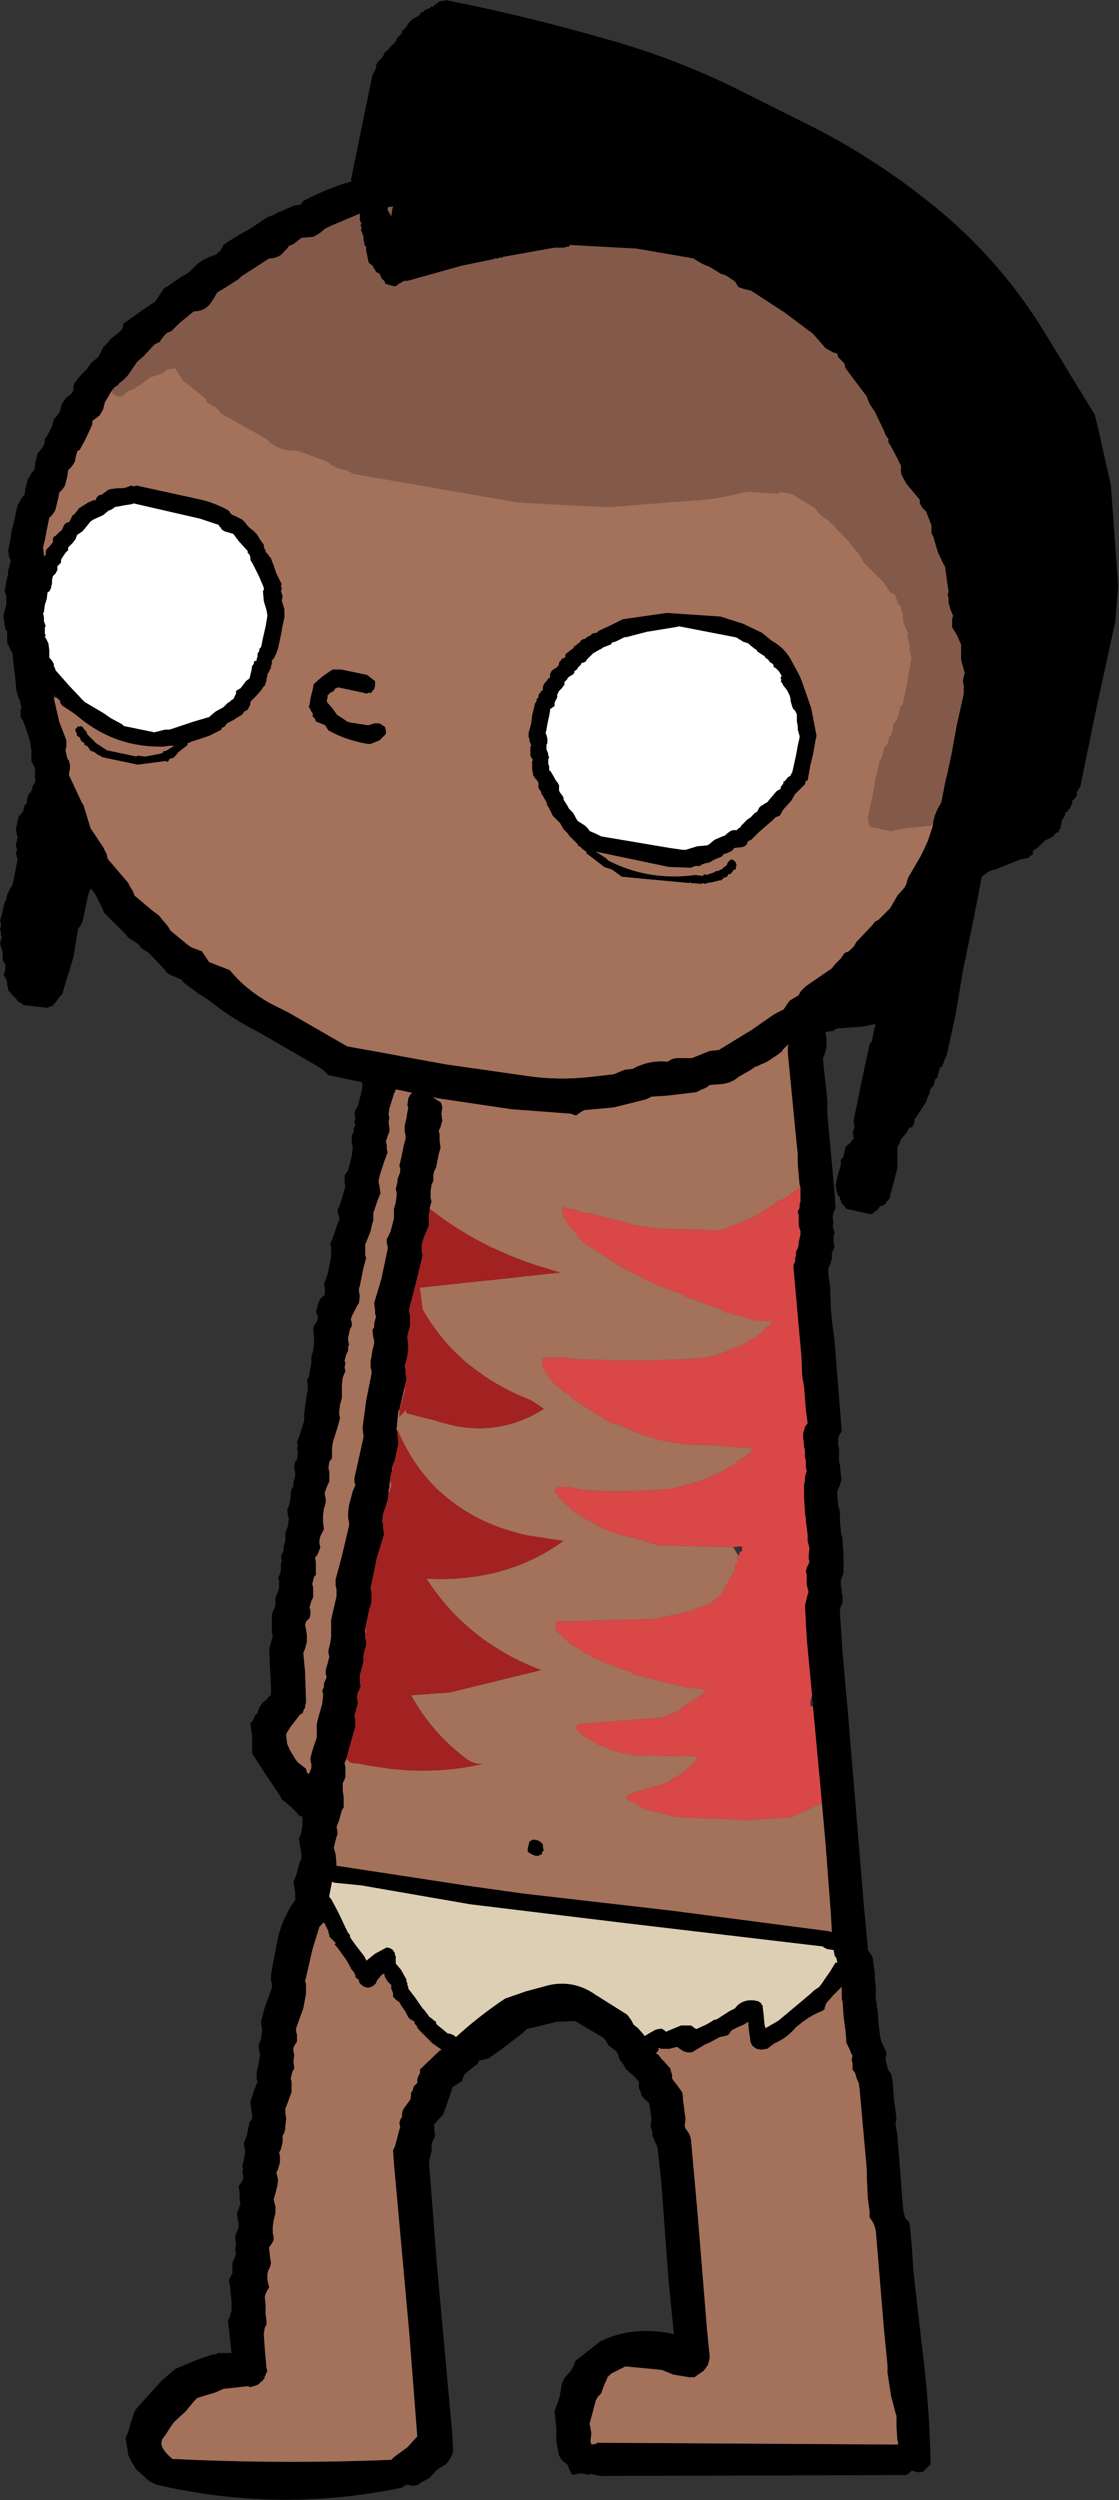
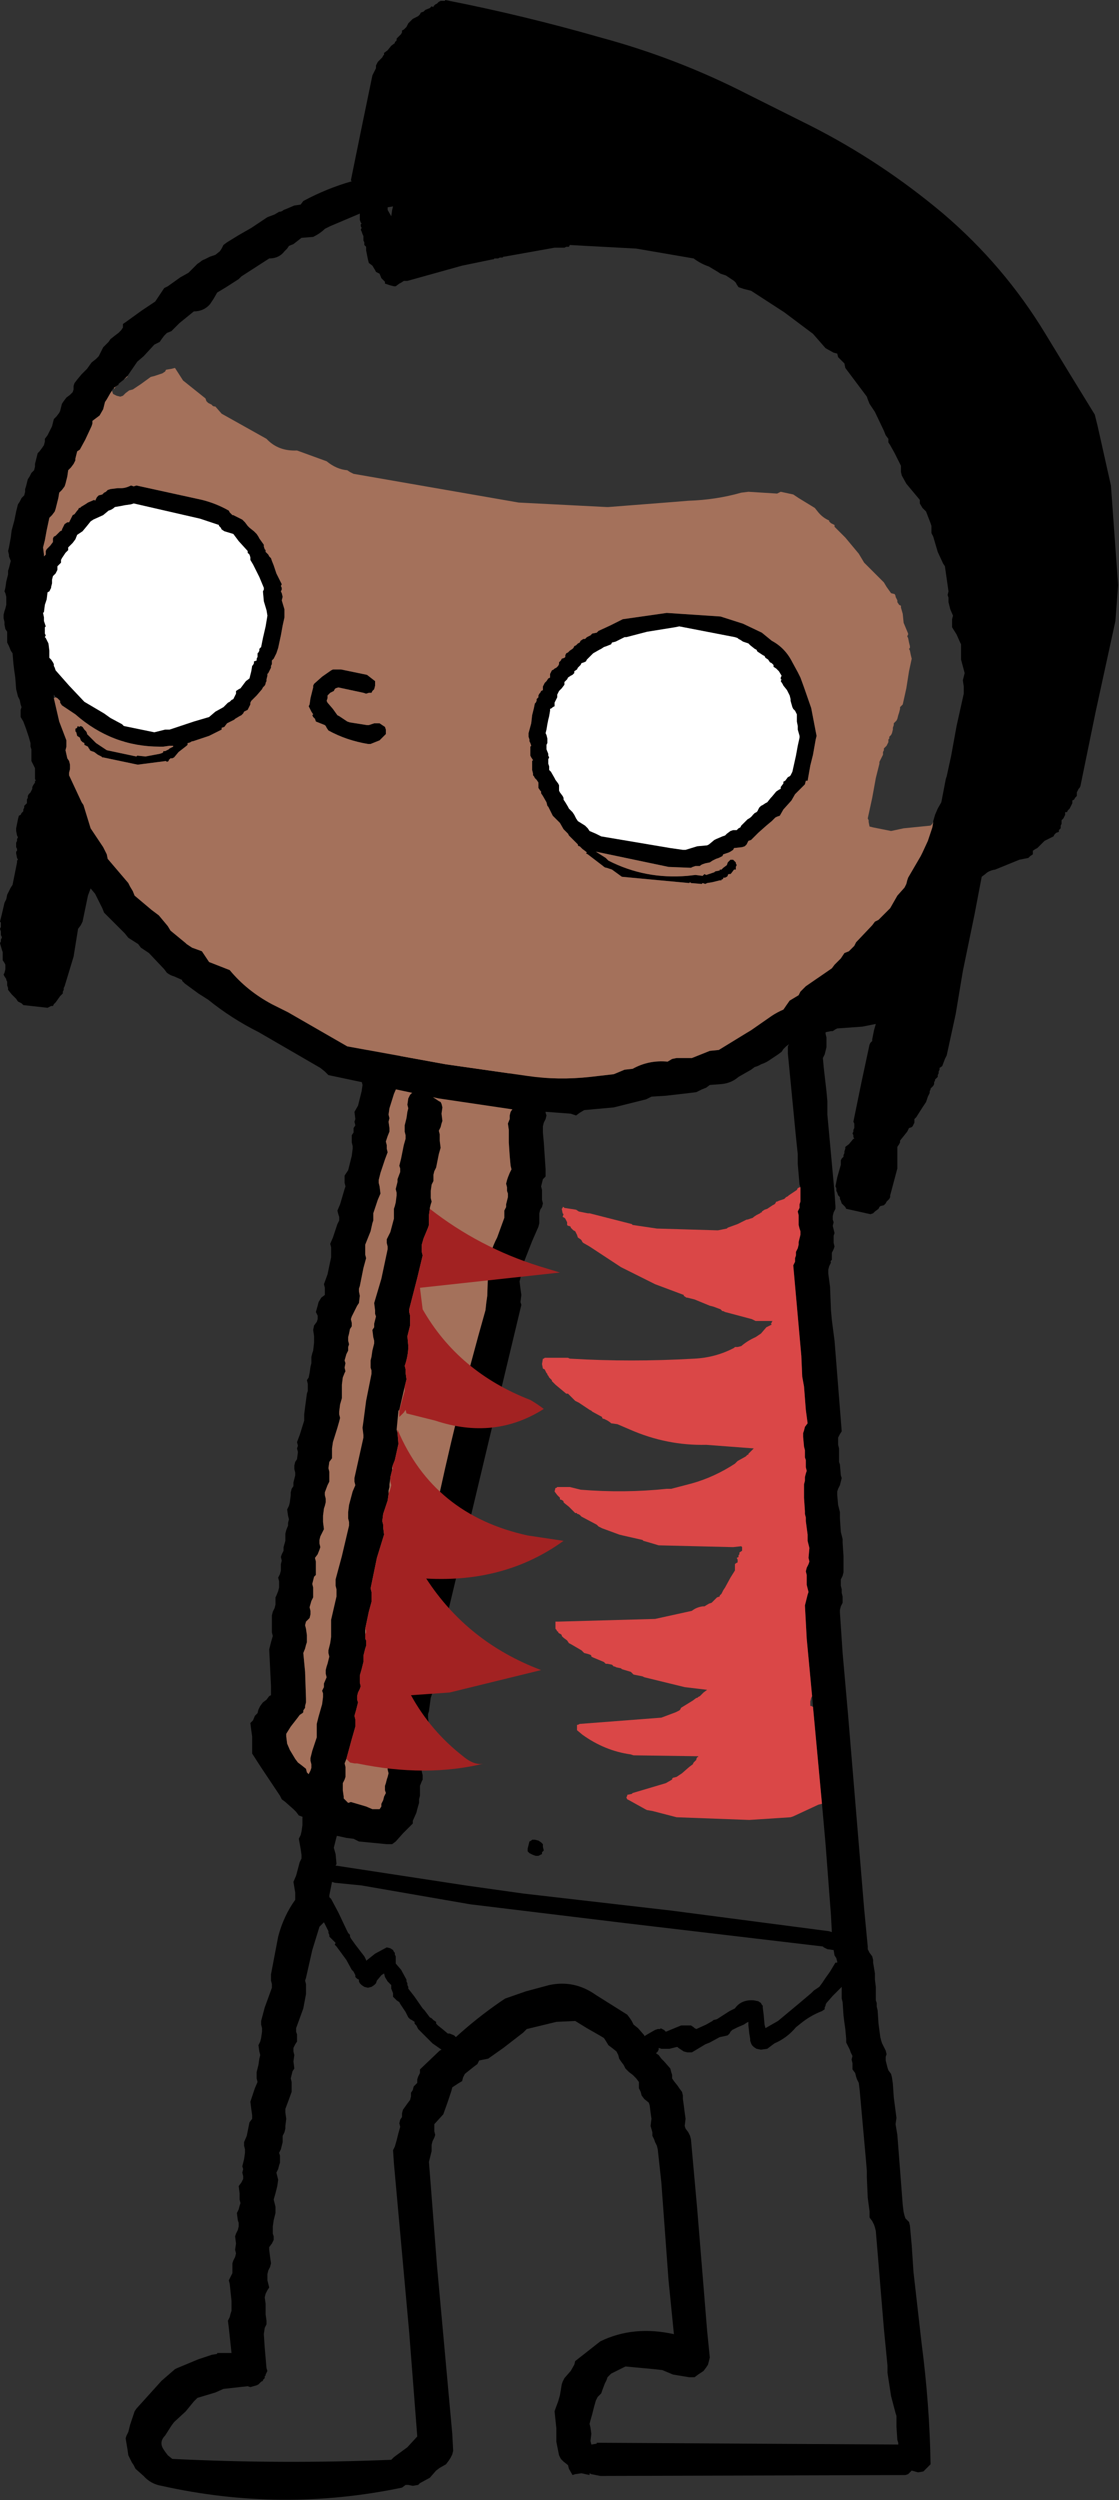
<svg xmlns="http://www.w3.org/2000/svg" height="139.3px" width="62.35px">
  <rect width="100%" height="100%" fill="#333333" stroke="none" />
  <g transform="matrix(1.0, 0.0, 0.0, 1.0, 44.45, 63.55)">
    <path d="M-21.85 -14.95 L-21.7 -15.1 -21.55 -15.15 -21.25 -15.25 -19.35 -15.15 -16.0 -15.3 -15.55 -15.25 -15.3 -15.0 -15.2 -14.9 -15.15 -14.7 -15.05 -14.3 -15.05 -14.15 -15.2 -13.95 -15.35 -13.8 -15.4 -13.65 -14.75 -13.4 -13.85 -12.8 -13.8 -12.7 -13.65 -12.5 -13.65 -12.3 -13.65 -12.1 -13.6 -11.75 -13.6 -11.35 -13.55 -10.8 -13.55 -10.45 -13.55 -10.25 -13.65 -10.05 -13.7 -9.85 -13.75 -9.7 -13.7 -9.5 -13.75 -9.3 -13.8 -9.1 -13.9 -8.9 -13.95 -8.75 -13.95 -8.55 -13.9 -7.8 -13.8 -6.7 -13.75 -5.95 -13.75 -5.55 -13.75 -5.35 -13.95 -4.95 -14.05 -4.65 -14.15 -4.2 -14.15 -4.0 -14.15 -3.3 -14.05 -2.35 -14.05 -1.55 -14.0 -1.4 -14.05 -1.2 -14.15 -1.0 -14.2 -0.8 -14.2 -0.65 -14.2 -0.45 -14.15 0.1 -14.1 0.85 -14.05 1.6 -14.05 2.0 -14.2 2.15 -14.25 2.35 -14.3 2.55 -14.25 2.75 -14.25 2.95 -14.25 3.1 -14.25 3.3 -14.2 3.5 -14.25 3.7 -14.35 3.85 -14.4 4.05 -14.4 4.25 -14.4 4.45 -14.4 4.6 -14.45 4.8 -14.8 5.6 -15.25 6.75 -15.45 7.65 -15.5 7.85 -15.45 8.25 -15.4 8.6 -15.45 9.0 -15.4 9.15 -17.1 16.25 -19.95 28.2 -20.05 28.55 -20.05 28.75 -20.0 28.9 -20.0 29.1 -19.95 29.3 -20.0 29.5 -20.0 29.65 -20.2 30.3 -20.45 31.05 -20.55 31.8 -20.6 31.95 -20.6 32.15 -20.55 32.55 -20.5 33.1 -20.5 33.65 -20.5 34.05 -20.6 34.2 -20.7 34.45 -20.8 34.65 -20.95 34.8 -20.95 34.95 -20.95 35.15 -20.9 35.35 -20.9 35.6 -20.95 35.7 -21.05 35.95 -21.05 36.15 -21.05 36.35 -21.05 36.5 -21.1 36.7 -21.1 36.9 -21.2 37.25 -21.25 37.45 -21.45 37.9 -21.45 38.05 -21.65 38.25 -22.0 38.6 -22.4 39.05 -22.6 39.2 -22.9 39.2 -24.45 39.05 -24.75 38.9 -25.15 38.85 -25.6 38.75 -25.9 38.7 Q-26.4 38.3 -26.9 38.05 -27.35 37.75 -27.8 37.6 L-27.95 37.4 -28.1 37.25 -28.55 36.85 -28.75 36.7 -28.85 36.5 -29.35 35.75 -29.95 34.85 -30.4 34.15 -30.4 33.95 -30.4 33.6 -30.4 33.2 -30.45 32.85 -30.5 32.45 -30.35 32.3 -30.25 32.05 -30.1 31.9 -30.05 31.7 -29.95 31.5 -29.8 31.3 -29.6 31.15 -29.45 30.95 -29.35 30.9 -29.35 30.4 -29.45 28.35 -29.4 28.15 -29.35 27.95 -29.25 27.6 -29.3 27.4 -29.3 27.0 -29.3 26.45 -29.25 26.25 -29.15 26.05 -29.1 25.85 -29.1 25.65 -29.1 25.45 -29.05 25.35 -28.95 25.1 -28.9 24.9 -28.9 24.7 -28.9 24.55 -28.95 24.35 -28.85 24.15 -28.8 23.95 -28.8 23.6 -28.75 23.4 -28.8 23.2 -28.75 23.05 -28.65 22.85 -28.65 22.65 -28.55 22.3 -28.55 22.1 -28.55 21.9 -28.5 21.7 -28.4 21.45 -28.4 21.3 -28.35 21.1 -28.4 20.9 -28.45 20.55 -28.35 20.35 -28.3 20.15 -28.25 19.75 -28.25 19.6 -28.2 19.4 -28.1 19.25 -28.1 19.05 -28.0 18.65 -28.0 18.5 -28.05 18.3 -28.05 18.1 -28.0 17.9 -27.9 17.75 -27.85 17.35 -27.9 17.15 -27.85 17.0 -27.9 16.8 -27.75 16.4 -27.5 15.6 -27.5 15.25 -27.45 14.85 -27.35 14.1 -27.3 13.95 -27.3 13.75 -27.3 13.55 -27.35 13.35 -27.25 13.2 -27.2 12.95 -27.15 12.6 -27.1 12.4 -27.1 12.25 -27.1 12.05 -27.05 11.85 -27.0 11.7 -26.95 11.25 -26.95 11.05 -26.95 10.9 -27.0 10.55 -26.95 10.3 -26.8 10.1 -26.75 9.95 -26.75 9.75 -26.85 9.55 -26.75 9.2 -26.7 9.0 -26.55 8.75 -26.35 8.6 -26.35 8.4 -26.35 8.2 -26.4 8.0 -26.2 7.45 -26.0 6.5 -26.0 6.3 -26.0 6.1 -26.0 5.95 -26.05 5.75 -25.9 5.4 -25.65 4.65 -25.55 4.45 -25.55 4.25 -25.6 4.1 -25.65 3.9 -25.5 3.55 -25.25 2.7 -25.2 2.55 -25.25 2.35 -25.25 2.15 -25.25 1.95 -25.05 1.65 -24.85 0.85 -24.8 0.45 -24.8 0.3 -24.85 0.1 -24.85 -0.3 -24.75 -0.45 -24.75 -0.7 -24.65 -0.85 -24.7 -1.05 -24.65 -1.2 -24.7 -1.6 -24.5 -1.95 -24.3 -2.75 -24.25 -3.1 -24.3 -3.3 -24.25 -3.45 -24.3 -3.85 -24.2 -4.25 -24.0 -5.05 -23.85 -5.45 -23.9 -5.65 -23.9 -5.8 -23.9 -6.2 -23.85 -6.4 -23.75 -6.55 -23.7 -6.75 -23.7 -6.95 -23.75 -7.1 -23.8 -7.45 -23.65 -7.9 -23.4 -8.65 -23.35 -8.8 -23.35 -9.2 -23.25 -9.95 -23.15 -10.35 -23.2 -10.55 -23.2 -10.75 -23.25 -10.95 -23.1 -11.1 -23.1 -11.3 -23.05 -11.7 -23.0 -12.6 -23.1 -13.95 -23.0 -14.05 -22.95 -14.3 -22.75 -14.5 -22.55 -14.6 -22.25 -14.7 -22.25 -14.75 -22.1 -14.7 -22.05 -14.8 -21.85 -14.95 M-21.15 -13.3 L-21.15 -12.95 -21.1 -11.6 -21.1 -11.4 -21.15 -11.25 -21.2 -11.1 -21.3 -10.65 -21.3 -10.5 -21.25 -10.35 -21.25 -10.1 -21.3 -9.9 -21.35 -9.55 -21.4 -9.15 -21.45 -9.0 -21.45 -8.8 -21.4 -8.4 -21.55 -8.0 -21.8 -7.25 -21.85 -7.05 -21.8 -6.85 -21.85 -6.7 -21.8 -6.3 -21.85 -6.15 -21.95 -5.95 -22.0 -5.8 -22.0 -5.6 -22.0 -5.35 -22.0 -5.2 -22.1 -4.85 -22.3 -4.05 -22.4 -3.7 -22.4 -3.5 -22.4 -3.3 -22.35 -2.95 -22.5 -2.6 -22.75 -1.8 -22.8 -1.45 -22.75 -1.25 -22.8 -1.05 -22.75 -0.7 -22.75 -0.5 -22.85 -0.25 -22.95 0.05 -22.9 0.25 -22.9 0.45 -22.85 0.65 -23.0 1.05 -23.25 1.8 -23.35 2.2 -23.35 2.35 -23.3 2.55 -23.25 2.95 -23.4 3.3 -23.65 4.05 -23.65 4.25 -23.65 4.45 -23.7 4.6 -23.8 5.05 -24.1 5.8 -24.1 6.0 -24.1 6.15 -24.1 6.35 -24.05 6.55 -24.2 7.1 -24.4 8.1 -24.45 8.25 -24.45 8.4 -24.4 8.65 -24.45 9.05 -24.55 9.2 -24.75 9.6 -24.85 9.8 -24.9 9.95 -24.85 10.15 -24.85 10.35 -24.95 10.5 -25.0 10.75 -25.05 10.95 -25.05 11.15 -25.0 11.35 -25.05 11.5 -25.05 11.7 -25.15 11.9 -25.25 12.25 -25.2 12.4 -25.25 12.65 -25.2 12.85 -25.25 12.95 -25.35 13.2 -25.4 13.6 -25.4 13.75 -25.4 13.95 -25.4 14.15 -25.4 14.35 -25.5 14.7 -25.55 15.1 -25.55 15.25 -25.5 15.45 -25.55 15.65 -25.65 16.0 -25.9 16.8 -25.95 17.15 -25.95 17.35 -25.95 17.5 -25.95 17.7 -26.1 17.9 -26.15 18.25 -26.1 18.45 -26.1 18.65 -26.1 18.85 -26.1 19.0 -26.2 19.2 -26.35 19.6 -26.35 19.75 -26.3 19.95 -26.3 20.15 -26.35 20.35 -26.4 20.5 -26.45 20.9 -26.45 21.1 -26.45 21.25 -26.4 21.65 -26.5 21.85 -26.6 22.05 -26.65 22.25 -26.65 22.45 -26.6 22.65 -26.65 22.8 -26.75 23.05 -26.9 23.25 -26.85 23.45 -26.85 23.6 -26.85 24.0 -26.85 24.2 -26.95 24.3 -27.05 24.7 -27.0 24.9 -27.0 25.05 -27.0 25.25 -27.0 25.45 -27.1 25.65 -27.2 26.0 -27.15 26.2 -27.15 26.4 -27.2 26.6 -27.4 26.8 -27.45 27.0 -27.4 27.2 -27.35 27.55 -27.35 27.95 -27.4 28.1 -27.45 28.3 -27.55 28.55 -27.45 29.6 -27.4 31.1 -27.4 31.3 -27.45 31.5 -27.45 31.6 -27.55 31.75 -27.55 31.85 -27.6 31.9 -27.75 32.0 -27.9 32.2 -28.25 32.65 -28.5 33.05 -28.5 33.2 -28.45 33.6 -28.3 33.95 -28.0 34.45 -27.85 34.65 -27.65 34.8 -27.4 35.0 -27.35 35.2 -27.2 35.35 -27.0 35.55 -26.65 35.85 -26.25 36.2 -26.0 36.5 -25.75 36.55 -25.3 36.65 -25.05 36.9 -24.9 36.85 -24.05 37.1 -23.7 37.25 -23.3 37.25 -23.2 37.1 -23.2 36.95 -23.1 36.75 -23.05 36.55 -22.95 36.35 -23.0 36.2 -23.0 35.95 -22.95 35.8 -22.9 35.6 -22.85 35.45 -22.8 35.25 -22.85 35.05 -22.85 34.85 -22.85 34.7 -22.85 34.5 -22.9 34.3 -22.8 34.15 -22.65 33.95 -22.45 33.75 -22.4 33.35 -22.45 32.0 -22.25 30.7 -21.9 29.25 -21.9 29.05 -21.95 28.85 -21.95 28.7 -21.95 28.5 -21.95 28.3 -20.3 21.25 Q-19.05 15.25 -17.4 9.45 L-17.35 9.0 -17.3 8.65 -17.25 7.15 Q-17.2 6.25 -16.75 5.4 L-16.35 4.3 -16.35 4.1 -16.35 3.9 -16.25 3.7 -16.25 3.55 -16.2 3.35 -16.15 3.15 -16.15 2.95 -16.2 2.8 -16.2 2.6 -16.25 2.4 -16.2 2.2 -16.15 2.05 -16.05 1.8 -15.95 1.6 -16.0 1.4 -16.05 0.85 -16.1 0.1 -16.1 -0.6 -16.15 -0.95 -16.05 -1.2 -16.05 -1.4 -16.0 -1.6 -15.9 -1.75 -15.9 -1.95 -16.0 -2.7 -16.05 -3.65 -16.1 -4.4 -16.1 -4.55 -16.0 -4.75 -15.9 -5.1 -15.7 -5.5 -15.65 -5.9 -15.65 -6.1 -15.75 -7.0 -15.85 -8.15 -15.85 -9.2 -15.75 -9.45 -15.7 -9.65 -15.6 -9.85 -15.65 -10.0 -15.65 -10.2 -15.65 -10.4 -15.65 -10.6 -15.6 -10.8 -15.5 -11.0 -15.5 -11.15 -15.55 -11.4 -15.75 -11.5 -15.85 -11.65 -15.85 -11.7 -16.25 -11.85 -16.55 -11.95 -17.8 -12.65 -18.45 -13.1 -21.05 -13.25 -21.2 -13.4 -21.15 -13.3" fill="#000000" fill-rule="evenodd" stroke="none" />
    <path d="M-21.15 -13.3 L-21.05 -13.25 -18.45 -13.1 -17.8 -12.65 -16.55 -11.95 -16.25 -11.85 -15.85 -11.7 -15.85 -11.65 -15.75 -11.5 -15.55 -11.4 -15.5 -11.15 -15.5 -11.0 -15.6 -10.8 -15.65 -10.6 -15.65 -10.4 -15.65 -10.2 -15.65 -10.0 -15.6 -9.85 -15.7 -9.65 -15.75 -9.45 -15.85 -9.2 -15.85 -8.15 -15.75 -7.0 -15.65 -6.1 -15.65 -5.9 -15.7 -5.5 -15.9 -5.1 -16.0 -4.75 -16.1 -4.55 -16.1 -4.4 -16.05 -3.65 -16.0 -2.7 -15.9 -1.95 -15.9 -1.75 -16.0 -1.6 -16.05 -1.4 -16.05 -1.2 -16.15 -0.95 -16.1 -0.6 -16.1 0.1 -16.05 0.85 -16.0 1.4 -15.95 1.6 -16.05 1.8 -16.15 2.05 -16.2 2.2 -16.25 2.4 -16.2 2.6 -16.2 2.8 -16.15 2.95 -16.15 3.15 -16.2 3.35 -16.25 3.55 -16.25 3.7 -16.35 3.9 -16.35 4.1 -16.35 4.3 -16.75 5.4 Q-17.2 6.25 -17.25 7.15 L-17.3 8.65 -17.35 9.0 -17.4 9.45 Q-19.05 15.25 -20.3 21.25 L-21.95 28.3 -21.95 28.5 -21.95 28.7 -21.95 28.85 -21.9 29.05 -21.9 29.25 -22.25 30.7 -22.45 32.0 -22.4 33.35 -22.45 33.75 -22.65 33.95 -22.8 34.15 -22.9 34.3 -22.85 34.5 -22.85 34.7 -22.85 34.85 -22.85 35.05 -22.8 35.25 -22.85 35.45 -22.9 35.6 -22.95 35.8 -23.0 35.95 -23.0 36.2 -22.95 36.35 -23.05 36.55 -23.1 36.75 -23.2 36.95 -23.2 37.1 -23.3 37.25 -23.7 37.25 -24.05 37.1 -24.9 36.85 -25.05 36.9 -25.3 36.65 -25.75 36.55 -26.0 36.5 -26.25 36.2 -26.65 35.85 -27.0 35.55 -27.2 35.35 -27.35 35.2 -27.4 35.0 -27.65 34.8 -27.85 34.65 -28.0 34.45 -28.3 33.95 -28.45 33.6 -28.5 33.2 -28.5 33.05 -28.25 32.65 -27.9 32.2 -27.75 32.0 -27.6 31.9 -27.55 31.85 -27.55 31.75 -27.45 31.6 -27.45 31.5 -27.4 31.3 -27.4 31.1 -27.45 29.6 -27.55 28.55 -27.45 28.3 -27.4 28.1 -27.35 27.95 -27.35 27.55 -27.4 27.2 -27.45 27.0 -27.4 26.8 -27.2 26.6 -27.15 26.4 -27.15 26.2 -27.2 26.0 -27.1 25.65 -27.0 25.45 -27.0 25.25 -27.0 25.05 -27.0 24.9 -27.05 24.7 -26.95 24.3 -26.85 24.2 -26.85 24.0 -26.85 23.6 -26.85 23.45 -26.9 23.25 -26.75 23.05 -26.65 22.8 -26.6 22.65 -26.65 22.45 -26.65 22.25 -26.6 22.05 -26.5 21.85 -26.4 21.65 -26.45 21.25 -26.45 21.1 -26.45 20.9 -26.4 20.5 -26.35 20.35 -26.3 20.15 -26.3 19.95 -26.35 19.75 -26.35 19.6 -26.2 19.2 -26.1 19.0 -26.1 18.85 -26.1 18.65 -26.1 18.45 -26.15 18.25 -26.1 17.9 -25.95 17.7 -25.95 17.5 -25.95 17.35 -25.95 17.15 -25.9 16.8 -25.65 16.0 -25.55 15.65 -25.5 15.45 -25.55 15.25 -25.55 15.1 -25.5 14.7 -25.4 14.35 -25.4 14.15 -25.4 13.95 -25.4 13.75 -25.4 13.6 -25.35 13.2 -25.25 12.95 -25.2 12.85 -25.25 12.65 -25.2 12.4 -25.25 12.25 -25.15 11.9 -25.05 11.7 -25.05 11.5 -25.0 11.35 -25.05 11.15 -25.05 10.95 -25.0 10.75 -24.95 10.5 -24.85 10.35 -24.85 10.15 -24.9 9.95 -24.85 9.8 -24.75 9.6 -24.55 9.2 -24.45 9.05 -24.4 8.65 -24.45 8.4 -24.45 8.25 -24.4 8.1 -24.2 7.1 -24.05 6.55 -24.1 6.35 -24.1 6.15 -24.1 6.0 -24.1 5.8 -23.8 5.05 -23.7 4.6 -23.65 4.45 -23.65 4.25 -23.65 4.05 -23.4 3.3 -23.25 2.95 -23.3 2.55 -23.35 2.35 -23.35 2.2 -23.25 1.8 -23.0 1.05 -22.85 0.65 -22.9 0.45 -22.9 0.25 -22.95 0.05 -22.85 -0.25 -22.75 -0.5 -22.75 -0.7 -22.8 -1.05 -22.75 -1.25 -22.8 -1.45 -22.75 -1.8 -22.5 -2.6 -22.35 -2.95 -22.4 -3.3 -22.4 -3.5 -22.4 -3.7 -22.3 -4.05 -22.1 -4.85 -22.0 -5.2 -22.0 -5.35 -22.0 -5.6 -22.0 -5.8 -21.95 -5.95 -21.85 -6.15 -21.8 -6.3 -21.85 -6.7 -21.8 -6.85 -21.85 -7.05 -21.8 -7.25 -21.55 -8.0 -21.4 -8.4 -21.45 -8.8 -21.45 -9.0 -21.4 -9.15 -21.35 -9.55 -21.3 -9.9 -21.25 -10.1 -21.25 -10.35 -21.3 -10.5 -21.3 -10.65 -21.2 -11.1 -21.15 -11.25 -21.1 -11.4 -21.1 -11.6 -21.15 -12.95 -21.15 -13.3" fill="#a4715b" fill-rule="evenodd" stroke="none" />
    <path d="M-17.2 -11.15 L-7.75 -10.35 -1.45 -9.6 0.8 -9.3 1.1 -9.1 1.15 -8.95 1.25 -8.75 1.3 -8.55 1.35 -8.35 1.35 -8.0 1.4 -7.6 1.4 -7.45 1.45 -7.25 1.55 -6.5 1.55 -6.3 1.55 -6.1 1.55 -5.95 1.6 -5.75 1.6 -5.35 1.6 -5.2 1.55 -5.0 1.5 -4.8 1.4 -4.6 1.45 -4.05 1.6 -2.75 1.65 -2.2 1.65 -1.45 2.05 2.9 2.1 3.65 2.1 3.8 2.0 4.0 1.95 4.2 1.95 4.4 2.0 4.55 1.95 4.75 2.0 4.95 2.05 5.15 2.0 5.3 2.0 5.5 2.0 5.7 2.05 5.9 2.0 6.05 1.9 6.25 1.9 6.45 1.9 6.65 Q1.8 6.7 1.85 6.8 L1.75 7.0 1.7 7.2 1.7 7.4 1.8 8.15 1.85 9.45 1.9 10.0 2.05 11.15 2.45 16.2 2.35 16.35 2.25 16.55 2.25 16.75 2.25 16.95 2.3 17.15 2.3 17.3 2.3 17.5 2.3 17.7 2.3 17.9 2.35 18.05 2.4 18.65 2.45 18.8 2.4 19.0 2.35 19.2 2.25 19.4 2.2 19.55 2.2 19.75 2.25 20.3 2.35 20.7 2.35 21.05 2.4 21.8 2.45 22.0 2.5 22.2 2.5 22.4 2.55 23.15 2.55 23.9 2.55 24.05 2.5 24.25 2.4 24.45 2.4 24.65 2.4 24.8 2.45 25.0 2.45 25.2 2.5 25.4 2.5 25.55 2.5 25.75 2.4 25.95 2.35 26.15 2.35 26.3 2.5 28.55 2.8 31.95 3.7 42.8 3.9 44.9 3.9 45.05 4.0 45.25 4.15 45.45 4.2 45.65 4.2 45.8 4.3 46.4 4.3 46.75 4.35 47.15 4.35 47.9 4.4 48.05 4.4 48.25 4.45 48.45 4.5 49.2 4.6 49.95 4.65 50.15 4.7 50.3 4.8 50.5 4.9 50.7 4.95 50.9 4.9 51.05 4.9 51.25 4.95 51.45 5.0 51.65 5.05 51.8 5.2 52.0 5.25 52.2 5.3 52.55 5.35 53.3 5.5 54.45 5.45 54.8 5.55 55.4 5.85 59.3 5.9 59.7 5.95 59.9 6.0 60.05 6.2 60.25 6.25 60.45 6.35 61.55 6.45 63.05 6.9 67.0 Q7.35 70.45 7.4 73.75 L7.25 73.9 7.1 74.05 7.0 74.15 6.7 74.2 6.35 74.1 6.3 74.15 6.15 74.3 6.0 74.35 -11.0 74.4 -11.5 74.3 -11.6 74.25 -11.6 74.35 -12.05 74.25 -12.4 74.3 -12.55 74.35 -12.75 74.0 -12.8 73.8 -13.05 73.6 -13.2 73.45 -13.3 73.25 -13.45 72.5 -13.45 71.75 -13.55 70.8 -13.5 70.65 -13.35 70.25 -13.25 69.9 -13.15 69.3 -13.1 69.15 -13.0 68.95 -12.65 68.55 -12.45 68.2 -12.4 68.0 -11.0 66.9 Q-9.15 66.0 -6.9 66.5 L-7.2 63.5 -7.6 58.05 -7.8 56.2 -7.85 56.0 -7.95 55.8 -8.0 55.65 -8.1 55.45 -8.1 55.25 -8.2 54.9 -8.15 54.5 -8.2 54.15 -8.25 53.75 -8.3 53.6 -8.55 53.4 -8.7 53.2 -8.75 53.0 -8.85 52.8 -8.85 52.65 -8.85 52.45 -9.0 52.25 -9.2 52.05 -9.4 51.9 -9.6 51.7 -9.7 51.5 -9.85 51.3 -9.95 51.15 -10.0 50.95 -10.1 50.75 -10.35 50.55 -10.55 50.4 -10.7 50.15 -10.8 50.0 -11.05 49.85 -11.75 49.45 -12.4 49.05 -13.45 49.1 -15.1 49.5 -15.3 49.7 -16.4 50.55 -17.25 51.15 -17.75 51.25 -17.85 51.45 -18.05 51.6 -18.3 51.8 -18.55 52.0 -18.65 52.2 -18.7 52.4 -18.95 52.55 -19.25 52.75 -19.3 52.95 -19.5 53.55 -19.75 54.25 -20.25 54.8 -20.25 55.0 -20.25 55.2 -20.2 55.4 -20.25 55.55 -20.35 55.75 -20.4 55.95 -20.4 56.15 -20.4 56.3 -20.45 56.5 -20.5 56.7 -20.55 56.9 -20.1 62.7 -19.25 72.05 -19.2 73.0 -19.25 73.2 -19.35 73.4 -19.45 73.55 -19.6 73.75 -19.95 73.95 -20.15 74.1 -20.5 74.5 -21.05 74.8 -21.15 74.9 -21.45 74.95 -21.7 74.9 -21.85 74.9 -22.05 75.05 Q-28.75 76.45 -35.45 74.95 -36.05 74.85 -36.45 74.4 L-36.9 74.0 -37.0 73.8 -37.1 73.65 -37.2 73.45 -37.3 73.25 -37.35 72.9 -37.45 72.3 -37.4 72.15 -37.3 71.95 -37.2 71.55 -36.95 70.8 -36.85 70.65 -35.45 69.1 -34.7 68.45 -34.6 68.4 -33.4 67.9 -32.65 67.65 -32.35 67.6 -32.35 67.55 -31.55 67.55 -31.7 66.15 -31.75 65.75 -31.65 65.55 -31.6 65.35 -31.55 65.2 -31.55 64.65 -31.65 63.7 -31.7 63.5 -31.6 63.3 -31.5 63.1 -31.5 62.95 -31.5 62.75 -31.5 62.55 -31.45 62.4 -31.35 62.2 -31.3 62.0 -31.35 61.8 -31.3 61.45 -31.35 61.05 -31.3 60.9 -31.2 60.7 -31.15 60.5 -31.15 60.3 -31.2 60.15 -31.25 59.75 -31.15 59.55 -31.1 59.35 -31.05 59.2 -31.1 59.0 -31.1 58.65 -31.15 58.25 -31.0 58.05 -30.9 57.85 -30.9 57.7 -30.95 57.5 -30.9 57.3 -30.95 57.15 -30.9 56.95 -30.85 56.75 -30.8 56.4 -30.8 56.2 -30.85 56.0 -30.85 55.8 -30.7 55.45 -30.55 54.7 -30.4 54.5 -30.4 54.3 -30.45 53.95 -30.5 53.55 -30.45 53.4 -30.25 52.8 -30.1 52.45 -30.15 52.25 -30.15 52.05 -30.15 51.9 -30.1 51.7 -30.05 51.5 -30.0 51.15 -29.95 50.95 -30.0 50.75 -30.05 50.4 -29.95 50.2 -29.9 50.0 -29.85 49.65 -29.85 49.45 -29.9 49.25 -29.9 49.05 -29.7 48.3 -29.3 47.2 -29.3 47.0 -29.35 46.8 -29.35 46.45 -28.95 44.35 Q-28.65 43.2 -28.0 42.3 L-28.0 42.15 -28.0 41.95 -28.0 41.9 -28.1 41.3 -27.95 40.95 -27.75 40.2 -27.65 40.0 -27.65 39.8 -27.7 39.45 -27.8 38.9 -27.7 38.7 -27.65 38.5 -27.6 38.15 -27.6 37.95 -27.6 37.75 -27.55 37.35 -27.25 36.6 -27.25 36.45 -27.25 36.25 -27.25 35.9 -27.35 35.5 -27.25 35.3 -27.15 35.1 -27.1 34.95 -27.1 34.75 -27.15 34.55 -27.15 34.4 -27.05 34.0 -26.8 33.25 -26.8 32.9 -26.8 32.7 -26.8 32.5 -26.7 32.1 -26.5 31.4 -26.45 31.0 -26.45 30.8 -26.5 30.65 -26.4 30.45 -26.4 30.25 -26.25 29.9 -26.3 29.7 -26.3 29.5 -26.25 29.3 -26.2 29.15 -26.1 28.75 -26.15 28.55 -26.15 28.4 -26.1 28.2 -26.05 28.0 -26.0 27.65 -26.0 26.7 -25.7 25.4 -25.7 25.2 -25.7 25.0 -25.75 24.8 -25.75 24.45 -25.4 23.15 -25.0 21.45 -25.0 21.25 -25.05 21.05 -25.05 20.7 -25.0 20.3 -24.8 19.55 -24.65 19.2 -24.7 19.0 -24.7 18.8 -24.5 17.9 -24.2 16.55 -24.2 16.4 -24.25 16.0 -24.2 15.65 -24.05 14.5 -23.75 13.0 -23.75 12.8 -23.8 12.65 -23.8 12.25 -23.75 12.05 -23.7 11.7 -23.6 11.3 -23.6 11.15 -23.65 10.95 -23.7 10.55 -23.6 10.4 -23.6 10.2 -23.5 9.8 -23.55 9.65 -23.55 9.45 -23.6 9.05 -23.2 7.7 -22.85 6.05 -22.85 5.9 -22.9 5.7 -22.9 5.5 -22.7 5.1 -22.5 4.35 -22.5 4.2 -22.5 4.0 -22.5 3.8 -22.45 3.65 -22.4 3.45 -22.35 3.05 -22.35 2.9 -22.4 2.7 -22.35 2.5 -22.3 2.3 -22.3 2.15 -22.15 1.75 -22.15 1.55 -22.2 1.4 -22.1 1.0 -21.95 0.25 -21.85 -0.1 -21.85 -0.3 -21.9 -0.5 -21.9 -0.85 -21.85 -1.05 -21.8 -1.25 -21.75 -1.6 -21.7 -1.8 -21.75 -2.0 -21.7 -2.35 -21.6 -2.55 -21.4 -2.75 -21.15 -2.85 -20.85 -2.9 -20.85 -2.95 -20.55 -2.8 -20.45 -2.55 -20.3 -2.4 -20.0 -2.2 -19.9 -2.15 -19.85 -2.05 -19.8 -1.85 -19.85 -1.5 -19.8 -1.1 -19.85 -0.95 -19.9 -0.75 -20.0 -0.55 -19.95 -0.35 -19.95 0.0 -19.9 0.4 -20.0 0.75 -20.15 1.5 -20.25 1.7 -20.3 1.9 -20.3 2.05 -20.3 2.25 -20.4 2.45 -20.45 2.8 -20.45 3.0 -20.45 3.2 -20.4 3.4 -20.45 3.55 -20.5 3.75 -20.5 3.8 -20.55 4.15 -20.55 4.3 -20.55 4.5 -20.55 4.7 -20.6 4.85 -20.85 5.45 -20.95 5.8 -20.95 6.0 -20.95 6.2 -20.9 6.4 -21.2 7.65 -21.65 9.4 -21.65 9.55 -21.6 9.75 -21.6 10.15 -21.6 10.3 -21.65 10.5 -21.75 10.9 -21.7 11.45 Q-21.7 11.9 -21.85 12.4 L-21.9 12.55 -21.85 12.75 -21.85 12.95 -21.8 13.3 -21.9 13.7 -22.2 15.0 -22.25 15.05 -22.35 16.1 -22.3 16.3 -22.25 16.9 -22.45 17.8 -22.55 18.05 -22.6 18.2 -22.6 18.35 -22.7 18.75 -22.7 18.8 -22.75 19.15 -22.75 19.3 -22.8 19.5 -22.8 19.65 -22.8 19.7 -22.85 20.05 -23.1 20.8 -23.15 21.2 -23.1 21.4 -23.1 21.55 -23.05 21.95 -23.45 23.25 -23.8 24.95 -23.75 25.15 -23.75 25.3 -23.75 25.7 -23.9 26.25 -24.1 27.2 -24.1 27.4 -24.1 27.5 -24.1 27.6 -24.1 27.7 -24.1 27.75 -24.05 27.85 -24.05 28.15 -24.1 28.3 -24.15 28.5 -24.2 28.7 -24.2 28.9 -24.2 29.05 -24.25 29.25 -24.3 29.45 -24.4 29.8 -24.4 30.0 -24.4 30.2 -24.35 30.4 -24.4 30.55 -24.5 30.75 -24.55 30.95 -24.55 31.15 -24.5 31.3 -24.55 31.5 -24.6 31.7 -24.7 32.05 -24.65 32.25 -24.65 32.45 -24.65 32.65 -24.85 33.35 -25.15 34.45 -25.25 34.7 -25.2 34.9 -25.2 35.05 -25.2 35.45 -25.25 35.6 -25.35 35.8 -25.35 36.0 -25.35 36.2 -25.3 36.55 -25.3 37.15 -25.4 37.3 -25.55 37.85 -25.7 38.25 -25.65 38.45 -25.65 38.65 -25.7 38.8 -25.75 39.0 -25.8 39.2 -25.85 39.4 -25.75 39.75 -25.7 40.3 -25.75 40.4 -25.7 40.4 -18.5 41.5 -15.3 41.95 -7.05 42.9 1.75 44.05 1.9 44.1 1.85 43.15 1.55 39.2 1.35 36.95 0.85 31.55 0.8 30.95 0.5 27.75 0.4 25.9 0.45 25.7 0.5 25.5 0.55 25.3 0.6 25.15 0.55 24.95 0.5 24.75 0.5 24.55 0.5 24.4 0.5 24.2 0.45 24.0 0.5 23.8 0.6 23.6 0.65 23.45 0.6 23.25 0.65 22.7 0.55 22.3 0.55 21.95 0.45 21.2 0.45 21.0 0.4 20.8 0.4 20.65 0.35 19.9 0.35 19.15 0.4 18.95 0.4 18.75 0.45 18.55 0.5 18.4 0.45 18.2 0.45 18.0 0.45 17.8 0.4 17.65 0.4 17.45 0.4 17.25 0.35 17.05 0.3 16.5 0.3 16.3 0.35 16.15 0.4 15.95 0.55 15.75 0.45 15.0 0.35 13.7 0.25 13.15 0.2 12.0 -0.25 6.95 -0.15 6.75 -0.15 6.55 -0.1 6.4 -0.1 6.2 0.0 6.0 0.05 5.8 0.05 5.65 0.1 5.45 0.15 5.25 0.15 5.05 0.1 4.9 0.05 4.7 0.05 4.5 0.05 4.3 0.05 4.15 0.0 3.95 0.1 3.75 0.1 3.55 0.15 3.4 0.15 3.2 0.15 2.6 0.1 2.45 0.0 1.3 0.0 0.75 -0.1 -0.2 -0.55 -4.85 -0.55 -5.25 -0.45 -5.45 -0.35 -5.65 -0.3 -5.8 -0.35 -6.0 -0.35 -6.2 -0.35 -6.35 -0.35 -6.55 -0.4 -6.75 -0.45 -6.95 -0.4 -7.1 -0.5 -7.45 -9.45 -8.45 -17.6 -9.15 -17.6 -9.25 -17.45 -9.45 -17.4 -9.6 -17.3 -9.8 -17.3 -10.0 -17.3 -10.2 -17.35 -10.35 -17.2 -10.75 -17.15 -10.95 -17.15 -11.1 -17.2 -11.15 M-20.05 -8.55 L-20.35 -8.4 -20.35 -8.55 -20.35 -8.75 -20.25 -8.95 -20.1 -9.15 -20.1 -9.3 -20.15 -9.5 -20.15 -9.7 -20.1 -9.85 -20.05 -10.05 -20.05 -10.25 -19.9 -10.45 -19.75 -10.6 -19.5 -10.8 -19.25 -10.9 -19.25 -10.85 -19.25 -10.7 -19.25 -10.5 -19.3 -10.3 -19.4 -10.1 -19.55 -9.9 -19.65 -9.75 -19.65 -9.55 -19.65 -9.35 -19.8 -9.2 -19.95 -9.0 -19.95 -8.8 -20.05 -8.55 M-25.95 41.3 L-26.1 42.05 -26.1 42.15 -26.05 42.2 -26.0 42.25 -25.6 43.0 -25.15 43.95 -25.1 44.05 -25.05 44.15 -24.95 44.25 -24.95 44.35 -24.9 44.45 -24.65 44.8 -24.15 45.45 -24.1 45.55 -24.05 45.65 -24.05 45.7 -23.55 45.3 -22.9 44.95 -22.7 45.0 -22.55 45.1 -22.5 45.2 -22.45 45.25 -22.45 45.35 -22.4 45.45 -22.4 45.55 -22.4 45.75 -22.4 45.85 -22.1 46.2 -21.8 46.75 -21.8 46.85 -21.75 46.95 -21.75 47.05 -21.7 47.15 -21.7 47.25 -21.35 47.7 -20.9 48.35 -20.8 48.45 -20.65 48.65 -20.5 48.85 -20.4 48.9 -20.3 49.0 -20.15 49.1 -20.15 49.2 -20.05 49.3 -19.8 49.5 -19.5 49.75 -19.4 49.75 -19.15 49.85 -19.05 49.95 Q-17.9 48.9 -16.6 48.0 L-16.3 47.8 -15.15 47.4 -13.85 47.05 Q-12.45 46.75 -11.25 47.6 L-9.5 48.7 -9.35 48.9 -9.25 49.05 -9.15 49.25 -8.9 49.45 -8.55 49.85 -8.55 49.9 -8.3 49.75 -7.95 49.55 -7.8 49.5 -7.65 49.5 -7.65 49.45 -7.45 49.55 -7.35 49.65 -6.5 49.3 -5.95 49.3 -5.8 49.4 -5.75 49.45 -5.65 49.5 -5.1 49.25 -4.75 49.05 -4.7 49.0 -4.5 48.95 -3.8 48.5 -3.5 48.35 Q-3.15 47.85 -2.45 47.9 L-2.2 47.95 -2.05 48.05 -2.0 48.15 -1.95 48.2 -1.95 48.3 -1.9 48.7 -1.85 49.25 -1.8 49.45 -1.45 49.25 -1.1 49.05 0.1 48.05 0.75 47.5 0.9 47.35 1.2 47.15 1.35 46.95 1.55 46.65 1.8 46.3 2.1 45.8 2.2 45.8 2.2 45.75 2.15 45.55 2.05 45.4 2.0 45.1 1.65 45.05 1.45 44.95 1.4 44.9 -9.6 43.6 -18.25 42.55 -24.3 41.5 -25.8 41.35 -25.95 41.3 M-34.85 73.45 Q-28.75 73.75 -22.65 73.5 L-22.5 73.35 -21.75 72.8 -21.2 72.2 -21.65 66.4 -22.5 57.0 -22.55 56.25 -22.45 56.05 -22.35 55.7 -22.25 55.3 -22.15 54.95 -22.2 54.75 -22.15 54.55 -22.05 54.4 -22.05 54.2 -22.0 54.0 -21.75 53.65 -21.6 53.45 -21.55 53.25 -21.55 53.05 -21.45 52.9 -21.4 52.7 -21.2 52.5 -21.2 52.3 -21.15 52.15 -21.05 51.95 -21.05 51.75 -19.95 50.7 -19.85 50.65 -20.35 50.3 -20.7 49.95 -20.8 49.85 -20.85 49.8 -20.95 49.7 -21.05 49.6 -21.15 49.5 -21.2 49.4 -21.25 49.3 -21.35 49.2 -21.35 49.1 -21.5 49.0 -21.6 48.95 -21.7 48.85 -21.85 48.55 -22.15 48.1 -22.2 48.0 -22.35 47.9 -22.45 47.8 -22.55 47.7 -22.55 47.5 -22.65 47.25 -22.65 47.05 -22.85 46.85 -23.0 46.6 -23.05 46.4 -23.2 46.5 -23.45 46.8 -23.5 46.95 -23.6 47.05 -23.75 47.15 -23.95 47.2 -24.15 47.15 -24.3 47.05 -24.4 46.95 -24.45 46.85 -24.45 46.75 -24.55 46.7 -24.65 46.6 -24.65 46.5 -24.7 46.4 -24.75 46.3 -24.85 46.2 -25.15 45.65 -25.7 44.9 -25.8 44.8 -25.75 44.7 -25.85 44.6 -25.9 44.55 -26.0 44.45 -26.1 44.35 -26.1 44.25 -26.15 44.15 -26.15 44.05 -26.4 43.55 -26.65 43.8 -27.05 45.1 -27.4 46.65 -27.45 46.8 -27.4 47.0 -27.4 47.2 -27.4 47.55 -27.55 48.35 -27.95 49.45 -27.95 49.65 -27.9 49.8 -27.9 50.2 -28.0 50.35 -28.1 50.55 -28.1 50.75 -28.05 50.95 -28.1 51.3 -28.05 51.7 -28.15 51.85 -28.2 52.05 -28.25 52.25 -28.2 52.45 -28.2 52.65 -28.2 52.8 -28.2 53.0 -28.4 53.55 -28.55 53.95 -28.55 54.15 -28.5 54.5 -28.55 54.9 -28.55 55.05 -28.6 55.25 -28.7 55.45 -28.7 55.65 -28.7 55.8 -28.75 56.0 -28.8 56.2 -28.9 56.4 -28.85 56.55 -28.85 56.75 -28.85 56.95 -28.9 57.1 -28.95 57.3 -29.05 57.5 -29.0 57.7 -28.95 57.9 -29.0 58.25 -29.05 58.45 -29.1 58.65 -29.2 59.0 -29.15 59.2 -29.1 59.4 -29.1 59.75 -29.15 59.95 -29.2 60.15 -29.25 60.5 -29.25 60.7 -29.25 60.9 -29.2 61.05 -29.2 61.25 -29.3 61.45 -29.45 61.65 -29.45 61.8 -29.4 62.2 -29.35 62.55 -29.4 62.75 -29.5 62.95 -29.55 63.15 -29.55 63.3 -29.55 63.5 -29.45 63.9 -29.55 64.05 -29.65 64.25 -29.7 64.45 -29.65 64.8 -29.65 65.4 -29.6 65.75 -29.6 65.95 -29.7 66.15 -29.75 66.5 -29.7 67.25 -29.6 68.4 -29.55 68.55 -29.65 68.75 -29.65 68.8 -29.7 68.85 -29.7 68.95 -29.8 69.05 -29.8 69.1 -29.9 69.15 -30.05 69.3 -30.15 69.35 -30.5 69.45 -30.65 69.4 -32.0 69.55 -32.45 69.75 -32.95 69.9 -33.45 70.05 -33.65 70.25 -34.1 70.8 -34.75 71.4 -34.9 71.6 -35.25 72.15 Q-35.6 72.5 -35.35 72.9 L-35.25 73.05 -35.1 73.25 -34.85 73.45 M-14.3 39.1 L-14.2 39.2 -14.2 39.35 -14.15 39.55 -14.25 39.65 -14.25 39.75 -14.35 39.8 -14.45 39.85 -14.6 39.85 -14.75 39.8 -14.95 39.7 -15.05 39.6 -15.05 39.5 -15.05 39.45 -15.0 39.25 -14.95 39.05 -14.85 39.0 -14.8 38.95 -14.65 38.95 -14.45 39.0 -14.3 39.1 M5.6 72.55 L5.55 72.4 5.5 71.65 5.5 71.45 5.5 71.25 5.5 71.05 5.45 70.9 5.2 69.95 5.0 68.65 5.0 68.25 4.8 66.2 4.35 60.75 4.3 60.55 4.25 60.4 4.15 60.2 4.0 60.0 4.0 59.65 3.9 58.9 3.85 57.75 3.85 57.4 3.8 56.8 3.45 52.9 3.4 52.5 3.3 52.3 3.25 52.15 3.2 51.95 3.05 51.75 3.05 51.55 3.05 51.4 3.0 51.2 3.05 51.0 2.95 50.8 2.9 50.65 2.8 50.45 2.7 50.25 2.7 50.05 2.65 49.5 2.6 49.15 2.55 48.75 2.5 48.0 2.45 47.8 2.45 47.65 2.45 47.45 2.45 47.15 2.4 47.2 2.35 47.25 2.2 47.4 1.95 47.65 1.6 48.05 1.55 48.15 1.55 48.2 1.5 48.3 1.5 48.4 1.35 48.5 Q0.7 48.75 0.15 49.2 L-0.1 49.4 Q-0.6 50.0 -1.3 50.3 L-1.7 50.6 -2.05 50.65 -2.3 50.6 -2.45 50.5 -2.55 50.4 -2.6 50.3 -2.65 50.15 -2.65 50.05 -2.7 49.75 -2.75 49.3 -2.75 49.1 -2.85 49.15 -3.0 49.25 -3.35 49.4 -3.65 49.55 -3.75 49.65 -3.8 49.75 -3.9 49.85 -4.1 49.9 -4.35 49.95 -4.9 50.25 -5.15 50.35 -5.65 50.65 -5.9 50.8 -6.05 50.8 -6.15 50.8 -6.35 50.75 -6.5 50.65 -6.65 50.55 -6.7 50.5 -6.75 50.5 -7.15 50.6 -7.6 50.6 -7.75 50.55 -7.75 50.65 -7.8 50.75 -7.9 50.85 -7.75 50.95 -7.6 51.15 -7.45 51.3 -7.1 51.7 -7.05 51.9 -7.0 52.05 -7.0 52.25 -6.9 52.4 -6.7 52.65 -6.6 52.8 -6.45 53.0 -6.4 53.2 -6.4 53.4 -6.35 53.75 -6.3 54.15 -6.25 54.5 -6.3 54.9 -6.25 55.05 -6.1 55.25 -6.0 55.45 -5.95 55.65 -5.6 59.55 -5.05 66.3 -4.9 67.8 -4.95 68.0 -5.0 68.2 -5.1 68.35 -5.25 68.55 -5.55 68.75 -5.75 68.9 -6.05 68.9 -6.95 68.75 -7.55 68.5 -8.0 68.45 -9.6 68.3 -10.0 68.5 -10.4 68.7 -10.6 68.9 -10.65 69.05 -10.75 69.25 -10.9 69.65 -10.95 69.8 -11.15 70.0 -11.25 70.2 -11.35 70.55 -11.45 70.95 -11.55 71.3 -11.6 71.5 -11.55 71.7 -11.5 72.05 -11.55 72.45 -11.5 72.65 -11.2 72.6 -11.2 72.55 5.55 72.65 5.6 72.65 5.6 72.55" fill="#000000" fill-rule="evenodd" stroke="none" />
    <path d="M0.15 2.6 L0.15 3.2 0.15 3.4 0.1 3.55 0.1 3.75 0.0 3.95 0.05 4.15 0.05 4.3 0.05 4.5 0.05 4.7 0.1 4.9 0.15 5.05 0.15 5.25 0.1 5.45 0.05 5.65 0.05 5.8 0.0 6.0 -0.1 6.2 -0.1 6.4 -0.15 6.55 -0.15 6.75 -0.25 6.95 0.2 12.0 0.25 13.15 0.35 13.7 0.45 15.0 0.55 15.75 0.4 15.95 0.35 16.15 0.3 16.3 0.3 16.5 0.35 17.05 0.4 17.25 0.4 17.45 0.4 17.65 0.45 17.8 0.45 18.0 0.45 18.2 0.5 18.4 0.45 18.55 0.4 18.75 0.4 18.95 0.35 19.15 0.35 19.9 0.4 20.65 0.4 20.8 0.45 21.0 0.45 21.2 0.55 21.95 0.55 22.3 0.65 22.7 0.6 23.25 0.65 23.45 0.6 23.6 0.5 23.8 0.45 24.0 0.5 24.2 0.5 24.4 0.5 24.55 0.5 24.75 0.55 24.95 0.6 25.15 0.55 25.3 0.5 25.5 0.45 25.7 0.4 25.9 0.5 27.75 0.8 30.95 0.75 31.05 0.7 31.25 0.7 31.45 0.7 31.5 0.75 31.5 0.85 31.55 1.35 36.95 1.15 37.0 -0.25 37.65 -0.4 37.7 -2.7 37.85 -6.75 37.7 -8.1 37.35 -8.4 37.3 -8.5 37.25 -9.4 36.75 -9.5 36.7 -9.55 36.6 -9.5 36.5 -9.5 36.45 -9.25 36.4 -9.2 36.35 -7.35 35.8 -7.0 35.6 -7.0 35.55 -6.95 35.5 -6.75 35.45 -6.6 35.35 -6.45 35.25 -6.05 34.9 -5.85 34.75 -5.8 34.65 -5.65 34.5 -5.65 34.45 -5.6 34.35 -5.55 34.35 -5.55 34.3 -5.6 34.3 -9.15 34.25 -9.3 34.2 Q-10.75 34.0 -12.0 33.1 L-12.3 32.85 -12.3 32.75 -12.3 32.6 -12.3 32.55 -12.25 32.55 -12.15 32.5 -7.6 32.15 -6.8 31.85 -6.6 31.75 -6.55 31.7 -6.5 31.6 -5.85 31.2 -5.65 31.05 -5.6 31.05 -5.55 31.0 -5.45 30.95 -5.4 30.9 -5.35 30.85 -5.3 30.8 -5.25 30.75 -5.05 30.6 -6.3 30.45 -8.55 29.9 -8.65 29.85 -8.9 29.8 -9.15 29.75 -9.2 29.7 -9.3 29.6 -9.8 29.45 -9.85 29.4 -10.1 29.35 -10.2 29.3 -10.25 29.3 -10.35 29.2 -10.6 29.15 -10.7 29.15 -10.75 29.1 -10.8 29.05 -11.4 28.8 -11.5 28.75 -11.5 28.7 -11.55 28.65 -11.7 28.6 -11.9 28.55 -12.05 28.4 -12.65 28.05 -12.75 28.0 -12.85 27.85 -13.05 27.7 -13.15 27.6 -13.15 27.55 -13.2 27.5 -13.3 27.45 -13.35 27.4 -13.35 27.35 -13.4 27.35 -13.45 27.25 -13.5 27.2 -13.5 27.15 -13.5 27.05 -13.5 26.9 -13.5 26.85 -13.5 26.8 -13.35 26.8 -7.95 26.65 -5.9 26.2 Q-5.65 26.0 -5.3 25.95 L-5.2 25.95 -4.95 25.8 -4.8 25.75 -4.5 25.45 -4.35 25.4 -4.35 25.35 -4.3 25.3 -4.25 25.25 -4.15 25.05 -4.05 24.9 -3.75 24.35 -3.5 23.95 -3.5 23.7 -3.5 23.65 -3.5 23.6 -3.45 23.55 -3.35 23.5 -3.35 23.45 -3.35 23.35 -3.4 23.25 -3.3 23.2 -3.3 23.15 -3.3 23.1 -3.25 23.05 -3.25 22.95 -3.1 22.85 -3.1 22.75 -3.1 22.65 -3.15 22.6 -3.6 22.65 -7.75 22.55 -8.25 22.4 -8.6 22.3 -8.65 22.25 -9.75 22.0 -9.95 21.95 -10.9 21.6 -11.1 21.5 -11.2 21.4 -12.05 20.95 -12.15 20.85 -12.25 20.8 -12.3 20.8 -12.3 20.75 -12.4 20.75 -12.75 20.4 -13.0 20.2 -13.05 20.15 -13.05 20.1 -13.1 20.05 -13.2 20.0 -13.25 20.0 -13.25 19.9 -13.4 19.75 -13.55 19.55 -13.5 19.35 -13.45 19.35 -13.4 19.3 -13.35 19.3 -13.25 19.3 -12.7 19.3 -12.1 19.45 Q-9.65 19.65 -7.3 19.4 L-7.05 19.4 -5.9 19.1 Q-4.65 18.75 -3.5 18.0 L-3.35 17.85 -2.9 17.6 -2.8 17.5 -2.75 17.5 -2.75 17.45 -2.7 17.4 -2.45 17.15 -5.1 16.95 Q-7.3 17.0 -9.35 16.1 L-10.05 15.8 -10.4 15.75 -10.45 15.7 -10.6 15.6 -10.7 15.55 -10.8 15.5 -10.85 15.5 -10.9 15.45 -10.9 15.4 -11.45 15.1 -11.5 15.05 -11.6 15.0 -12.2 14.6 -12.4 14.5 -12.6 14.3 -12.75 14.15 -12.8 14.1 -12.9 14.1 -13.5 13.6 -13.7 13.4 -13.7 13.35 -13.8 13.25 -13.85 13.2 -13.9 13.1 -13.95 13.05 -13.95 13.0 -14.0 12.95 -14.05 12.85 -14.1 12.75 -14.2 12.7 -14.25 12.45 -14.2 12.15 -14.15 12.15 -14.1 12.1 -14.05 12.1 -12.8 12.1 -12.7 12.15 -12.65 12.15 Q-9.3 12.35 -5.8 12.15 -4.6 12.1 -3.55 11.55 L-3.5 11.5 -3.35 11.5 -3.15 11.45 Q-2.8 11.15 -2.35 10.95 L-2.05 10.75 -1.75 10.4 -1.45 10.25 -1.5 10.2 -1.45 10.15 -1.45 10.1 -1.4 10.05 -2.05 10.05 -2.3 10.05 -2.35 10.05 -2.55 9.95 -4.05 9.55 -4.15 9.5 -4.2 9.5 -4.3 9.4 -4.7 9.25 -4.9 9.2 -5.75 8.85 -6.15 8.75 -6.2 8.75 -6.35 8.65 -6.35 8.6 -7.95 8.0 -9.75 7.1 -9.85 7.05 -11.6 5.9 -11.95 5.7 -12.0 5.65 -12.05 5.55 -12.1 5.5 -12.25 5.4 -12.3 5.25 -12.4 5.05 -12.5 5.0 -12.55 4.95 -12.6 4.9 -12.65 4.85 -12.65 4.8 -12.75 4.75 -12.8 4.75 -12.85 4.7 -12.85 4.55 -12.95 4.35 -13.0 4.3 -13.1 4.25 -13.05 4.1 -13.1 4.05 -13.15 3.8 -13.1 3.75 -13.1 3.7 -13.05 3.7 -13.0 3.75 -12.35 3.85 -12.2 3.95 -11.7 4.05 -11.6 4.05 -9.25 4.65 -9.2 4.7 -7.85 4.9 -4.45 5.0 -3.95 4.9 -3.9 4.85 -3.35 4.65 -2.85 4.4 -2.8 4.4 -2.5 4.3 -2.45 4.25 -2.3 4.15 -2.1 4.05 -2.05 4.0 -2.0 4.0 -2.0 3.95 -1.85 3.85 -1.7 3.8 -1.4 3.6 -1.3 3.55 -1.25 3.5 -1.2 3.4 -1.15 3.4 -1.05 3.35 -0.9 3.3 -0.75 3.25 -0.65 3.15 -0.55 3.1 -0.5 3.05 -0.2 2.85 -0.05 2.75 0.0 2.65 0.1 2.6 0.15 2.6" fill="#da4747" fill-rule="evenodd" stroke="none" />
-     <path d="M-20.55 -2.8 L-20.65 -3.1 -20.65 -3.25 -20.85 -3.4 -21.05 -3.6 -21.15 -3.75 Q-21.15 -4.95 -20.75 -6.05 L-20.05 -8.05 -20.05 -8.25 -20.1 -8.45 -20.05 -8.55 -19.95 -8.8 -19.95 -9.0 -19.8 -9.2 -19.65 -9.35 -19.65 -9.55 -19.65 -9.75 -19.55 -9.9 -19.4 -10.1 -19.3 -10.3 -19.25 -10.5 -19.25 -10.7 -19.25 -10.85 -19.25 -10.9 -19.15 -11.25 -18.9 -11.8 -18.7 -12.0 -18.5 -12.1 -18.2 -12.15 -18.2 -12.2 -17.75 -12.05 -17.45 -11.85 -17.35 -11.7 -17.25 -11.5 -17.2 -11.15 -17.15 -11.1 -17.15 -10.95 -17.2 -10.75 -17.35 -10.35 -17.3 -10.2 -17.3 -10.0 -17.3 -9.8 -17.4 -9.6 -17.45 -9.45 -17.6 -9.25 -17.6 -9.15 -9.45 -8.45 -0.5 -7.45 -0.4 -7.1 -0.45 -6.95 -0.4 -6.75 -0.35 -6.55 -0.35 -6.35 -0.35 -6.2 -0.35 -6.0 -0.3 -5.8 -0.35 -5.65 -0.45 -5.45 -0.55 -5.25 -0.55 -4.85 -0.1 -0.2 0.0 0.75 0.0 1.3 0.1 2.45 0.15 2.6 0.1 2.6 0.0 2.65 -0.05 2.75 -0.2 2.85 -0.5 3.05 -0.55 3.1 -0.65 3.15 -0.75 3.25 -0.9 3.3 -1.05 3.35 -1.15 3.4 -1.2 3.4 -1.25 3.5 -1.3 3.55 -1.4 3.6 -1.7 3.8 -1.85 3.85 -2.0 3.95 -2.0 4.0 -2.05 4.0 -2.1 4.05 -2.3 4.15 -2.45 4.25 -2.5 4.3 -2.8 4.4 -2.85 4.4 -3.35 4.65 -3.9 4.85 -3.95 4.9 -4.45 5.0 -7.85 4.9 -9.2 4.7 -9.25 4.65 -11.6 4.05 -11.7 4.05 -12.2 3.95 -12.35 3.85 -13.0 3.75 -13.05 3.7 -13.1 3.7 -13.1 3.75 -13.15 3.8 -13.1 4.05 -13.05 4.1 -13.1 4.25 -13.0 4.3 -12.95 4.35 -12.85 4.55 -12.85 4.7 -12.8 4.75 -12.75 4.75 -12.65 4.8 -12.65 4.85 -12.6 4.9 -12.55 4.95 -12.5 5.0 -12.4 5.05 -12.3 5.25 -12.25 5.4 -12.1 5.5 -12.05 5.55 -12.0 5.65 -11.95 5.7 -11.6 5.9 -9.85 7.05 -9.75 7.1 -7.95 8.0 -6.35 8.6 -6.35 8.65 -6.2 8.75 -6.15 8.75 -5.75 8.85 -4.9 9.2 -4.7 9.25 -4.3 9.4 -4.2 9.5 -4.15 9.5 -4.05 9.55 -2.55 9.95 -2.35 10.05 -2.3 10.05 -2.05 10.05 -1.4 10.05 -1.45 10.1 -1.45 10.15 -1.5 10.2 -1.45 10.25 -1.75 10.4 -2.05 10.75 -2.35 10.95 Q-2.8 11.15 -3.15 11.45 L-3.35 11.5 -3.5 11.5 -3.55 11.55 Q-4.6 12.1 -5.8 12.15 -9.3 12.35 -12.65 12.15 L-12.7 12.15 -12.8 12.1 -14.05 12.1 -14.1 12.1 -14.15 12.15 -14.2 12.15 -14.25 12.45 -14.2 12.7 -14.1 12.75 -14.05 12.85 -14.0 12.95 -13.95 13.0 -13.95 13.05 -13.9 13.1 -13.85 13.2 -13.8 13.25 -13.7 13.35 -13.7 13.4 -13.5 13.6 -12.9 14.1 -12.8 14.1 -12.75 14.15 -12.6 14.3 -12.4 14.5 -12.2 14.6 -11.6 15.0 -11.5 15.05 -11.45 15.1 -10.9 15.4 -10.9 15.45 -10.85 15.5 -10.8 15.5 -10.7 15.55 -10.6 15.6 -10.45 15.7 -10.4 15.75 -10.05 15.8 -9.35 16.1 Q-7.3 17.0 -5.1 16.95 L-2.45 17.15 -2.7 17.4 -2.75 17.45 -2.75 17.5 -2.8 17.5 -2.9 17.6 -3.35 17.85 -3.5 18.0 Q-4.65 18.75 -5.9 19.1 L-7.05 19.4 -7.3 19.4 Q-9.65 19.65 -12.1 19.45 L-12.7 19.3 -13.25 19.3 -13.35 19.3 -13.4 19.3 -13.45 19.35 -13.5 19.35 -13.55 19.55 -13.4 19.75 -13.25 19.9 -13.25 20.0 -13.2 20.0 -13.1 20.05 -13.05 20.1 -13.05 20.15 -13.0 20.2 -12.75 20.4 -12.4 20.75 -12.3 20.75 -12.3 20.8 -12.25 20.8 -12.15 20.85 -12.05 20.95 -11.2 21.4 -11.1 21.5 -10.9 21.6 -9.95 21.95 -9.75 22.0 -8.65 22.25 -8.6 22.3 -8.25 22.4 -7.75 22.55 -3.6 22.65 -3.3 23.15 -3.3 23.2 -3.4 23.25 -3.35 23.35 -3.35 23.45 -3.35 23.5 -3.45 23.55 -3.5 23.6 -3.5 23.65 -3.5 23.7 -3.5 23.95 -3.75 24.35 -4.05 24.9 -4.15 25.05 -4.25 25.25 -4.3 25.3 -4.35 25.35 -4.35 25.4 -4.5 25.45 -4.8 25.75 -4.95 25.8 -5.2 25.95 -5.3 25.95 Q-5.65 26.0 -5.9 26.2 L-7.95 26.65 -13.35 26.8 -13.5 26.8 -13.5 26.85 -13.5 26.9 -13.5 27.05 -13.5 27.15 -13.5 27.2 -13.45 27.25 -13.4 27.35 -13.35 27.35 -13.35 27.4 -13.3 27.45 -13.2 27.5 -13.15 27.55 -13.15 27.6 -13.05 27.7 -12.85 27.85 -12.75 28.0 -12.65 28.05 -12.05 28.4 -11.9 28.55 -11.7 28.6 -11.55 28.65 -11.5 28.7 -11.5 28.75 -11.4 28.8 -10.8 29.05 -10.75 29.1 -10.7 29.15 -10.6 29.15 -10.35 29.2 -10.25 29.3 -10.2 29.3 -10.1 29.35 -9.85 29.4 -9.8 29.45 -9.3 29.6 -9.2 29.7 -9.15 29.75 -8.9 29.8 -8.65 29.85 -8.55 29.9 -6.3 30.45 -5.05 30.6 -5.25 30.75 -5.3 30.8 -5.35 30.85 -5.4 30.9 -5.45 30.95 -5.55 31.0 -5.6 31.05 -5.65 31.05 -5.85 31.2 -6.5 31.6 -6.55 31.7 -6.6 31.75 -6.8 31.85 -7.6 32.15 -12.15 32.5 -12.25 32.55 -12.3 32.55 -12.3 32.6 -12.3 32.75 -12.3 32.85 -12.0 33.1 Q-10.75 34.0 -9.3 34.2 L-9.15 34.25 -5.6 34.3 -5.55 34.3 -5.55 34.35 -5.6 34.35 -5.65 34.45 -5.65 34.5 -5.8 34.65 -5.85 34.75 -6.05 34.9 -6.45 35.25 -6.6 35.35 -6.75 35.45 -6.95 35.5 -7.0 35.55 -7.0 35.6 -7.35 35.8 -9.2 36.35 -9.25 36.4 -9.5 36.45 -9.5 36.5 -9.55 36.6 -9.5 36.7 -9.4 36.75 -8.5 37.25 -8.4 37.3 -8.1 37.35 -6.75 37.7 -2.7 37.85 -0.4 37.7 -0.25 37.65 1.15 37.0 1.35 36.95 1.55 39.2 1.85 43.15 1.9 44.1 1.75 44.05 -7.05 42.9 -15.3 41.95 -18.5 41.5 -25.7 40.4 -25.7 40.3 -25.75 39.75 -25.85 39.4 -25.8 39.2 -25.75 39.0 -25.7 38.8 -25.65 38.65 -25.65 38.45 -25.7 38.25 -25.55 37.85 -25.4 37.3 -25.3 37.15 -25.3 36.55 -25.35 36.2 -25.35 36.0 -25.35 35.8 -25.25 35.6 -25.2 35.45 -25.2 35.05 -25.2 34.9 -25.25 34.7 -25.15 34.45 -25.05 34.55 -24.95 34.65 -24.7 34.7 -24.55 34.7 Q-20.7 35.5 -17.45 34.7 -18.0 34.85 -18.65 34.3 -20.45 32.9 -21.55 30.9 L-19.4 30.75 -14.3 29.5 Q-18.4 27.95 -20.7 24.4 -16.3 24.65 -13.05 22.3 L-15.05 22.0 Q-20.3 20.85 -22.3 16.1 L-22.35 16.1 -22.25 15.05 -22.2 15.05 -22.2 15.4 -21.95 15.15 -21.85 15.0 -21.8 15.2 -20.2 15.6 Q-16.9 16.7 -14.15 14.95 -14.55 14.65 -14.9 14.45 -18.9 12.9 -20.9 9.4 L-21.0 8.6 -21.05 8.2 -13.25 7.35 -14.4 7.0 Q-17.75 5.95 -20.5 3.8 L-20.5 3.75 -20.45 3.55 -20.4 3.4 -20.45 3.2 -20.45 3.0 -20.45 2.8 -20.4 2.45 -20.3 2.25 -20.3 2.05 -20.3 1.9 -20.25 1.7 -20.15 1.5 -20.0 0.75 -19.9 0.4 -19.95 0.0 -19.95 -0.35 -20.0 -0.55 -19.9 -0.75 -19.85 -0.95 -19.8 -1.1 -19.85 -1.5 -19.8 -1.85 -19.85 -2.05 -19.9 -2.15 -20.0 -2.2 -20.3 -2.4 -20.45 -2.55 -20.55 -2.8 M-35.25 73.05 L-35.35 72.9 Q-35.6 72.5 -35.25 72.15 L-34.9 71.6 -34.75 71.4 -34.1 70.8 -33.65 70.25 -33.45 70.05 -32.95 69.9 -32.45 69.75 -32.0 69.55 -30.65 69.4 -30.5 69.45 -30.15 69.35 -30.05 69.3 -29.9 69.15 -29.8 69.1 -29.8 69.05 -29.7 68.95 -29.7 68.85 -29.65 68.8 -29.65 68.75 -29.55 68.55 -29.6 68.4 -29.7 67.25 -29.75 66.5 -29.7 66.15 -29.6 65.95 -29.6 65.75 -29.65 65.4 -29.65 64.8 -29.7 64.45 -29.65 64.25 -29.55 64.05 -29.45 63.9 -29.55 63.5 -29.55 63.3 -29.55 63.15 -29.5 62.95 -29.4 62.75 -29.35 62.55 -29.4 62.2 -29.45 61.8 -29.45 61.65 -29.3 61.45 -29.2 61.25 -29.2 61.05 -29.25 60.9 -29.25 60.7 -29.25 60.5 -29.2 60.15 -29.15 59.95 -29.1 59.75 -29.1 59.4 -29.15 59.2 -29.2 59.0 -29.1 58.65 -29.05 58.45 -29.0 58.25 -28.95 57.9 -29.0 57.7 -29.05 57.5 -28.95 57.3 -28.9 57.1 -28.85 56.95 -28.85 56.75 -28.85 56.55 -28.9 56.4 -28.8 56.2 -28.75 56.0 -28.7 55.8 -28.7 55.65 -28.7 55.45 -28.6 55.25 -28.55 55.05 -28.55 54.9 -28.5 54.5 -28.55 54.15 -28.55 53.95 -28.4 53.55 -28.2 53.0 -28.2 52.8 -28.2 52.65 -28.2 52.45 -28.25 52.25 -28.2 52.05 -28.15 51.85 -28.05 51.7 -28.1 51.3 -28.05 50.95 -28.1 50.75 -28.1 50.55 -28.0 50.35 -27.9 50.2 -27.9 49.8 -27.95 49.65 -27.95 49.45 -27.55 48.35 -27.4 47.55 -27.4 47.2 -27.4 47.0 -27.45 46.8 -27.4 46.65 -27.05 45.1 -26.65 43.8 -26.4 43.55 -26.15 44.05 -26.15 44.15 -26.1 44.25 -26.1 44.35 -26.0 44.45 -25.9 44.55 -25.85 44.6 -25.75 44.7 -25.8 44.8 -25.7 44.9 -25.15 45.65 -24.85 46.2 -24.75 46.3 -24.7 46.4 -24.65 46.5 -24.65 46.6 -24.55 46.7 -24.45 46.75 -24.45 46.85 -24.4 46.95 -24.3 47.05 -24.15 47.15 -23.95 47.2 -23.75 47.15 -23.6 47.05 -23.5 46.95 -23.45 46.8 -23.2 46.5 -23.05 46.4 -23.0 46.6 -22.85 46.85 -22.65 47.05 -22.65 47.25 -22.55 47.5 -22.55 47.7 -22.45 47.8 -22.35 47.9 -22.2 48.0 -22.15 48.1 -21.85 48.55 -21.7 48.85 -21.6 48.95 -21.5 49.0 -21.35 49.1 -21.35 49.2 -21.25 49.3 -21.2 49.4 -21.15 49.5 -21.05 49.6 -20.95 49.7 -20.85 49.8 -20.8 49.85 -20.7 49.95 -20.35 50.3 -19.85 50.65 -19.95 50.7 -21.05 51.75 -21.05 51.95 -21.15 52.15 -21.2 52.3 -21.2 52.5 -21.4 52.7 -21.45 52.9 -21.55 53.05 -21.55 53.25 -21.6 53.45 -21.75 53.65 -22.0 54.0 -22.05 54.2 -22.05 54.4 -22.15 54.55 -22.2 54.75 -22.15 54.95 -22.25 55.3 -22.35 55.7 -22.45 56.05 -22.55 56.25 -22.5 57.0 -21.65 66.4 -21.2 72.2 -21.75 72.8 -22.5 73.35 -22.65 73.5 Q-28.75 73.75 -34.85 73.45 L-35.25 73.05 M5.55 72.65 L-11.2 72.55 -11.2 72.6 -11.5 72.65 -11.55 72.45 -11.5 72.05 -11.55 71.7 -11.6 71.5 -11.55 71.3 -11.45 70.95 -11.35 70.55 -11.25 70.2 -11.15 70.0 -10.95 69.8 -10.9 69.65 -10.75 69.25 -10.65 69.05 -10.6 68.9 -10.4 68.7 -10.0 68.5 -9.6 68.3 -8.0 68.45 -7.55 68.5 -6.95 68.75 -6.05 68.9 -5.75 68.9 -5.55 68.75 -5.25 68.55 -5.1 68.35 -5.0 68.2 -4.95 68.0 -4.9 67.8 -5.05 66.3 -5.6 59.55 -5.95 55.65 -6.0 55.45 -6.1 55.25 -6.25 55.05 -6.3 54.9 -6.25 54.5 -6.3 54.15 -6.35 53.75 -6.4 53.4 -6.4 53.2 -6.45 53.0 -6.6 52.8 -6.7 52.65 -6.9 52.4 -7.0 52.25 -7.0 52.05 -7.05 51.9 -7.1 51.7 -7.45 51.3 -7.6 51.15 -7.75 50.95 -7.9 50.85 -7.8 50.75 -7.75 50.65 -7.75 50.55 -7.6 50.6 -7.15 50.6 -6.75 50.5 -6.7 50.5 -6.65 50.55 -6.5 50.65 -6.35 50.75 -6.15 50.8 -6.05 50.8 -5.9 50.8 -5.65 50.65 -5.15 50.35 -4.9 50.25 -4.35 49.95 -4.1 49.9 -3.9 49.85 -3.8 49.75 -3.75 49.65 -3.65 49.55 -3.35 49.4 -3.0 49.25 -2.85 49.15 -2.75 49.1 -2.75 49.3 -2.7 49.75 -2.65 50.05 -2.65 50.15 -2.6 50.3 -2.55 50.4 -2.45 50.5 -2.3 50.6 -2.05 50.65 -1.7 50.6 -1.3 50.3 Q-0.6 50.0 -0.1 49.4 L0.15 49.2 Q0.7 48.75 1.35 48.5 L1.5 48.4 1.5 48.3 1.55 48.2 1.55 48.15 1.6 48.05 1.95 47.65 2.2 47.4 2.35 47.25 2.4 47.2 2.45 47.15 2.45 47.45 2.45 47.65 2.45 47.8 2.5 48.0 2.55 48.75 2.6 49.15 2.65 49.5 2.7 50.05 2.7 50.25 2.8 50.45 2.9 50.65 2.95 50.8 3.05 51.0 3.0 51.2 3.05 51.4 3.05 51.55 3.05 51.75 3.2 51.95 3.25 52.15 3.3 52.3 3.4 52.5 3.45 52.9 3.8 56.8 3.85 57.4 3.85 57.75 3.9 58.9 4.0 59.65 4.0 60.0 4.15 60.2 4.25 60.4 4.3 60.55 4.35 60.75 4.8 66.2 5.0 68.25 5.0 68.65 5.2 69.95 5.45 70.9 5.5 71.05 5.5 71.25 5.5 71.45 5.5 71.65 5.55 72.4 5.6 72.55 5.55 72.65 M-14.3 39.1 L-14.45 39.0 -14.65 38.95 -14.8 38.95 -14.85 39.0 -14.95 39.05 -15.0 39.25 -15.05 39.45 -15.05 39.5 -15.05 39.6 -14.95 39.7 -14.75 39.8 -14.6 39.85 -14.45 39.85 -14.35 39.8 -14.25 39.75 -14.25 39.65 -14.15 39.55 -14.2 39.35 -14.2 39.2 -14.3 39.1" fill="#a4715b" fill-rule="evenodd" stroke="none" />
-     <path d="M-25.95 41.3 L-25.8 41.35 -24.3 41.5 -18.25 42.55 -9.6 43.6 1.4 44.9 1.45 44.95 1.65 45.05 2.0 45.1 2.05 45.4 2.15 45.55 2.2 45.75 2.2 45.8 2.1 45.8 1.8 46.3 1.55 46.65 1.35 46.95 1.2 47.15 0.9 47.35 0.75 47.5 0.1 48.05 -1.1 49.05 -1.45 49.25 -1.8 49.45 -1.85 49.25 -1.9 48.7 -1.95 48.3 -1.95 48.2 -2.0 48.15 -2.05 48.05 -2.2 47.95 -2.45 47.9 Q-3.15 47.85 -3.5 48.35 L-3.8 48.5 -4.5 48.95 -4.7 49.0 -4.75 49.05 -5.1 49.25 -5.65 49.5 -5.75 49.45 -5.8 49.4 -5.95 49.3 -6.5 49.3 -7.35 49.65 -7.45 49.55 -7.65 49.45 -7.65 49.5 -7.8 49.5 -7.95 49.55 -8.3 49.75 -8.55 49.9 -8.55 49.85 -8.9 49.45 -9.15 49.25 -9.25 49.05 -9.35 48.9 -9.5 48.7 -11.25 47.6 Q-12.45 46.75 -13.85 47.05 L-15.15 47.4 -16.3 47.8 -16.6 48.0 Q-17.9 48.9 -19.05 49.95 L-19.15 49.85 -19.4 49.75 -19.5 49.75 -19.8 49.5 -20.05 49.3 -20.15 49.2 -20.15 49.1 -20.3 49.0 -20.4 48.9 -20.5 48.85 -20.65 48.65 -20.8 48.45 -20.9 48.35 -21.35 47.7 -21.7 47.25 -21.7 47.15 -21.75 47.05 -21.75 46.95 -21.8 46.85 -21.8 46.75 -22.1 46.2 -22.4 45.85 -22.4 45.75 -22.4 45.55 -22.4 45.45 -22.45 45.35 -22.45 45.25 -22.5 45.2 -22.55 45.1 -22.7 45.0 -22.9 44.95 -23.55 45.3 -24.05 45.7 -24.05 45.65 -24.1 45.55 -24.15 45.45 -24.65 44.8 -24.9 44.45 -24.95 44.35 -24.95 44.25 -25.05 44.15 -25.1 44.05 -25.15 43.95 -25.6 43.0 -26.0 42.25 -26.05 42.2 -26.1 42.15 -26.1 42.05 -25.95 41.3" fill="#ddcfb3" fill-rule="evenodd" stroke="none" />
    <path d="M-25.15 34.45 L-24.85 33.35 -24.65 32.65 -24.65 32.45 -24.65 32.25 -24.7 32.05 -24.6 31.7 -24.55 31.5 -24.5 31.3 -24.55 31.15 -24.55 30.95 -24.5 30.75 -24.4 30.55 -24.35 30.4 -24.4 30.2 -24.4 30.0 -24.4 29.8 -24.3 29.45 -24.25 29.25 -24.2 29.05 -24.2 28.9 -24.2 28.7 -24.15 28.5 -24.1 28.3 -24.05 28.15 -24.05 27.85 -24.1 27.75 -24.1 27.7 -24.1 27.6 -24.1 27.5 -24.05 27.4 -24.05 27.3 -24.1 27.2 -23.9 26.25 -23.75 25.7 -23.75 25.3 -23.75 25.15 -23.8 24.95 -23.45 23.25 -23.05 21.95 -23.1 21.55 -23.1 21.4 -23.15 21.2 -23.1 20.8 -22.85 20.05 -22.8 19.7 -22.8 19.65 -22.75 19.55 -22.7 19.4 -22.65 19.2 -22.7 19.0 -22.7 18.8 -22.7 18.75 -22.6 18.35 -22.55 18.25 -22.6 18.2 -22.55 18.05 -22.45 17.8 -22.25 16.9 -22.3 16.3 -22.3 16.1 Q-20.3 20.85 -15.05 22.0 L-13.05 22.3 Q-16.3 24.65 -20.7 24.4 -18.4 27.95 -14.3 29.5 L-19.4 30.75 -21.55 30.9 Q-20.45 32.9 -18.65 34.3 -18.0 34.85 -17.45 34.7 -20.7 35.5 -24.55 34.7 L-24.7 34.7 -24.95 34.65 -25.05 34.55 -25.15 34.45 M-21.9 13.7 L-21.8 13.3 -21.85 12.95 -21.85 12.75 -21.9 12.55 -21.85 12.4 Q-21.7 11.9 -21.7 11.45 L-21.75 10.9 -21.65 10.5 -21.6 10.3 -21.6 10.15 -21.6 9.75 -21.65 9.55 -21.65 9.4 -21.2 7.65 -20.9 6.4 -20.95 6.2 -20.95 6.0 -20.95 5.8 -20.85 5.45 -20.6 4.85 -20.55 4.7 -20.55 4.5 -20.55 4.3 -20.55 4.15 -20.5 3.8 Q-17.75 5.95 -14.4 7.0 L-13.25 7.35 -21.05 8.2 -21.0 8.6 -20.9 9.4 Q-18.9 12.9 -14.9 14.45 -14.55 14.65 -14.15 14.95 -16.9 16.7 -20.2 15.6 L-21.8 15.2 -21.85 15.0 -21.95 15.15 -22.2 15.4 -22.2 15.05 -22.0 14.3 -21.9 13.95 -21.9 13.75 -21.9 13.7" fill="#a22222" fill-rule="evenodd" stroke="none" />
    <path d="M0.7 -56.55 Q4.65 -54.55 8.1 -51.65 11.5 -48.75 13.8 -44.95 L15.2 -42.65 16.55 -40.45 16.7 -39.85 17.45 -36.5 17.85 -30.95 17.7 -28.95 16.6 -23.9 15.75 -19.75 15.7 -19.65 15.65 -19.6 15.6 -19.5 15.55 -19.4 15.55 -19.3 15.55 -19.2 15.45 -19.1 15.4 -19.0 15.3 -18.95 15.3 -18.9 15.3 -18.8 15.25 -18.7 15.2 -18.6 15.15 -18.5 15.05 -18.4 15.0 -18.3 14.9 -18.3 14.9 -18.25 14.9 -18.15 14.85 -18.05 14.8 -17.95 14.7 -17.85 14.7 -17.75 14.7 -17.65 14.65 -17.55 14.65 -17.5 14.65 -17.4 14.55 -17.3 14.55 -17.2 14.4 -17.15 14.35 -17.1 14.3 -17.05 14.25 -16.95 13.75 -16.7 13.35 -16.3 13.25 -16.25 13.1 -16.15 13.1 -16.05 13.1 -15.95 12.95 -15.85 12.85 -15.75 12.35 -15.65 11.0 -15.1 Q10.65 -15.05 10.45 -14.85 L10.25 -14.7 9.85 -12.6 9.2 -9.45 8.8 -7.05 8.3 -4.75 8.2 -4.55 8.05 -4.15 7.9 -4.05 7.9 -3.95 7.85 -3.85 7.85 -3.75 7.8 -3.65 7.8 -3.55 7.75 -3.5 7.65 -3.4 7.65 -3.35 7.6 -3.25 7.6 -3.15 7.55 -3.05 7.4 -2.9 7.4 -2.85 7.35 -2.75 7.35 -2.65 7.25 -2.45 7.15 -2.15 6.95 -1.85 6.6 -1.3 6.5 -1.2 6.5 -1.1 6.5 -1.0 6.45 -0.9 6.4 -0.8 6.35 -0.75 6.2 -0.7 6.15 -0.6 6.1 -0.5 5.9 -0.25 5.7 0.0 5.7 0.1 5.65 0.2 5.55 0.35 5.55 1.55 5.15 3.05 5.15 3.15 5.1 3.25 4.95 3.4 4.9 3.5 4.8 3.6 4.6 3.65 4.55 3.7 4.5 3.8 4.3 3.95 4.2 4.05 4.05 4.1 2.7 3.8 2.65 3.7 2.45 3.5 2.4 3.35 2.35 3.25 2.35 3.15 2.25 3.05 2.2 2.9 2.15 2.8 2.15 2.7 2.15 2.65 2.1 2.55 2.2 2.05 2.4 1.35 2.4 1.1 2.45 1.0 2.55 0.9 2.55 0.8 2.6 0.7 2.6 0.6 2.65 0.45 2.65 0.35 2.85 0.2 3.1 -0.1 3.15 -0.1 3.1 -0.2 3.1 -0.3 3.05 -0.4 3.1 -0.5 3.1 -0.6 3.15 -0.7 3.15 -0.8 3.15 -0.85 3.15 -0.95 3.1 -1.05 3.55 -3.25 4.0 -5.35 4.05 -5.45 4.15 -5.55 4.15 -5.65 4.25 -6.15 4.35 -6.5 3.6 -6.35 2.2 -6.25 2.1 -6.2 1.95 -6.1 1.85 -6.1 1.6 -6.05 1.0 -5.85 0.8 -5.9 0.7 -5.9 0.5 -6.0 0.25 -5.85 -0.2 -5.5 -0.45 -5.4 -0.65 -5.25 -0.8 -5.1 -0.9 -4.95 -1.1 -4.8 -1.55 -4.5 Q-1.75 -4.35 -2.05 -4.25 -2.2 -4.15 -2.4 -4.1 L-2.6 -3.95 -3.3 -3.55 Q-3.7 -3.2 -4.25 -3.15 L-4.9 -3.1 -5.1 -2.95 -5.35 -2.85 -5.65 -2.7 -6.05 -2.65 -7.35 -2.5 -8.15 -2.45 Q-8.25 -2.4 -8.45 -2.3 L-10.25 -1.85 -11.9 -1.7 -12.15 -1.55 -12.35 -1.4 -12.65 -1.5 -15.95 -1.75 -20.0 -2.35 -26.15 -3.65 -26.35 -3.85 -26.6 -4.05 -30.05 -6.05 Q-31.55 -6.8 -32.85 -7.85 L-33.4 -8.2 -34.15 -8.75 -34.3 -8.9 -34.3 -8.95 -34.75 -9.15 Q-34.95 -9.2 -35.15 -9.35 L-35.3 -9.55 -36.15 -10.45 -36.6 -10.75 -36.75 -10.95 -37.3 -11.3 -37.5 -11.55 -37.9 -11.95 -38.45 -12.5 -38.65 -12.7 -38.75 -12.95 -39.15 -13.75 -39.4 -14.05 -39.55 -13.65 -39.85 -12.2 -39.9 -12.1 -39.95 -12.0 -40.1 -11.8 -40.35 -10.25 -40.85 -8.6 -40.9 -8.5 -40.9 -8.4 -40.95 -8.3 -40.95 -8.2 -41.1 -8.05 -41.35 -7.7 -41.45 -7.6 -41.5 -7.5 -41.6 -7.5 -41.8 -7.4 -43.15 -7.55 -43.25 -7.65 -43.45 -7.75 -43.55 -7.9 -43.65 -8.0 -43.8 -8.15 -44.0 -8.4 -44.0 -8.5 -44.05 -8.65 -44.05 -8.85 -44.1 -8.95 -44.1 -9.0 -44.2 -9.15 -44.25 -9.25 -44.2 -9.35 -44.15 -9.55 -44.15 -9.8 -44.2 -9.9 -44.3 -10.05 -44.3 -10.1 -44.3 -10.2 -44.3 -10.3 -44.3 -10.4 -44.3 -10.5 -44.35 -10.65 -44.45 -11.0 -44.4 -11.1 -44.4 -11.2 -44.35 -11.3 -44.35 -11.35 -44.4 -11.45 -44.4 -11.55 -44.4 -11.65 -44.45 -11.8 -44.4 -11.9 -44.4 -12.0 -44.4 -12.05 -44.4 -12.15 -44.45 -12.2 -44.35 -12.6 -44.2 -13.25 -44.1 -13.45 -44.05 -13.7 -43.85 -14.1 -43.75 -14.25 -43.65 -14.75 -43.5 -15.5 -43.5 -15.6 -43.45 -15.65 -43.5 -15.75 -43.55 -16.0 -43.55 -16.1 -43.5 -16.15 -43.5 -16.25 -43.55 -16.35 -43.55 -16.45 -43.55 -16.5 -43.55 -16.6 -43.5 -16.7 -43.5 -16.8 -43.45 -16.9 -43.5 -17.0 -43.55 -17.25 -43.55 -17.4 -43.45 -17.9 -43.4 -18.1 -43.3 -18.15 -43.25 -18.25 -43.15 -18.35 -43.15 -18.45 -43.1 -18.55 -43.1 -18.65 -43.05 -18.7 -42.95 -18.8 -42.95 -18.9 -42.95 -19.0 -42.9 -19.1 -42.9 -19.2 -42.85 -19.3 -42.8 -19.35 -42.75 -19.4 -42.65 -19.6 -42.65 -19.7 -42.6 -19.8 -42.5 -19.95 -42.5 -20.05 -42.45 -20.05 -42.5 -20.15 -42.5 -20.35 -42.5 -20.55 -42.5 -20.75 -42.6 -20.95 -42.7 -21.15 -42.7 -21.4 -42.7 -21.6 -42.7 -21.8 -42.75 -21.95 -42.75 -22.15 -42.85 -22.5 -43.0 -22.95 -43.15 -23.35 -43.3 -23.6 -43.3 -23.8 -43.3 -24.0 -43.25 -24.15 -43.3 -24.3 -43.35 -24.55 -43.45 -24.75 -43.5 -24.95 -43.55 -25.15 -43.6 -25.8 -43.65 -26.15 -43.7 -26.55 -43.75 -27.15 -43.85 -27.3 -43.95 -27.55 -44.05 -27.75 -44.05 -28.15 -44.05 -28.35 -44.15 -28.5 -44.2 -28.75 -44.2 -28.9 -44.25 -29.1 -44.25 -29.3 -44.2 -29.5 -44.15 -29.65 -44.1 -29.85 -44.1 -30.05 -44.1 -30.3 -44.15 -30.5 -44.2 -30.6 -44.15 -30.8 -44.1 -31.15 -44.05 -31.35 -44.0 -31.55 -44.0 -31.75 -43.95 -31.9 -43.9 -32.1 -43.85 -32.3 -43.95 -32.55 -43.95 -32.65 -44.0 -32.85 -43.95 -33.05 -43.85 -33.6 -43.8 -34.0 -43.65 -34.55 -43.55 -35.05 -43.45 -35.45 -43.35 -35.6 -43.25 -35.8 -43.1 -35.95 -43.05 -36.15 -43.05 -36.3 -43.0 -36.45 -42.95 -36.65 -42.9 -36.85 -42.8 -37.0 -42.7 -37.2 -42.55 -37.35 -42.5 -37.55 -42.5 -37.7 -42.45 -37.9 -42.4 -38.1 -42.35 -38.3 -42.25 -38.4 -42.1 -38.6 -42.0 -38.75 -41.95 -38.95 -41.95 -39.1 -41.8 -39.3 -41.7 -39.5 -41.6 -39.7 -41.55 -39.8 -41.5 -40.0 -41.45 -40.2 -41.3 -40.35 -41.15 -40.55 -41.1 -40.65 -41.05 -40.85 -41.0 -41.05 -40.9 -41.2 -40.75 -41.4 -40.55 -41.55 -40.4 -41.7 -40.35 -41.85 -40.35 -42.05 -40.3 -42.2 -40.15 -42.4 -39.9 -42.7 -39.6 -43.0 -39.35 -43.35 -39.1 -43.55 -38.95 -43.7 -38.8 -44.0 -38.7 -44.2 -38.55 -44.35 -38.4 -44.5 -38.3 -44.65 -38.05 -44.85 -37.85 -45.0 -37.7 -45.15 -37.6 -45.3 -37.6 -45.5 -37.45 -45.6 -36.55 -46.25 -35.8 -46.75 -35.3 -47.5 -35.1 -47.6 -34.4 -48.1 -33.95 -48.35 -33.45 -48.85 -33.3 -48.95 Q-33.2 -49.05 -33.05 -49.1 L-32.75 -49.25 -32.45 -49.35 -32.2 -49.55 -32.1 -49.7 -32.0 -49.9 -31.8 -50.05 -31.15 -50.45 -30.45 -50.85 -29.55 -51.45 -29.15 -51.6 -28.9 -51.75 Q-28.75 -51.75 -28.65 -51.85 L-28.4 -51.95 -28.05 -52.1 -27.7 -52.15 -27.55 -52.35 Q-26.25 -53.05 -24.85 -53.45 L-24.9 -53.5 -24.35 -56.2 -23.7 -59.35 -23.65 -59.45 -23.6 -59.55 -23.55 -59.65 -23.5 -59.75 -23.5 -59.85 -23.5 -59.9 -23.45 -60.0 -23.4 -60.1 -23.3 -60.2 -23.25 -60.25 -23.15 -60.35 -23.1 -60.45 -23.05 -60.5 -23.05 -60.6 -22.85 -60.75 -22.65 -61.0 -22.45 -61.15 -22.45 -61.2 -22.35 -61.3 -22.35 -61.4 -22.25 -61.5 -22.2 -61.55 -22.1 -61.65 -22.05 -61.75 -22.05 -61.85 -21.95 -61.9 -21.9 -61.95 -21.8 -62.05 -21.75 -62.15 -21.7 -62.25 -21.6 -62.35 -21.55 -62.4 -21.45 -62.5 -21.25 -62.6 -21.15 -62.65 -21.05 -62.75 -21.0 -62.85 -20.85 -62.9 -20.75 -63.0 -20.5 -63.1 -20.4 -63.2 -20.3 -63.15 -20.3 -63.2 -20.2 -63.3 -20.1 -63.35 -20.0 -63.45 -19.9 -63.5 -19.8 -63.5 -19.65 -63.5 -19.65 -63.55 Q-15.3 -62.7 -10.95 -61.45 -6.7 -60.3 -2.8 -58.3 L0.7 -56.55 M7.55 -17.75 L7.55 -17.8 7.65 -18.15 7.8 -18.5 8.0 -18.85 8.25 -20.15 8.3 -20.3 8.55 -21.45 8.85 -23.1 9.25 -24.9 9.25 -25.3 9.2 -25.65 9.25 -25.85 9.3 -26.05 9.1 -26.8 9.1 -27.4 9.1 -27.65 9.05 -27.75 8.85 -28.2 8.6 -28.6 8.6 -28.8 8.6 -29.05 8.65 -29.25 8.5 -29.6 8.4 -30.0 8.4 -30.25 8.35 -30.4 8.4 -30.6 8.2 -32.0 8.1 -32.15 7.8 -32.8 7.55 -33.65 7.45 -33.85 7.45 -34.05 7.45 -34.25 7.4 -34.4 7.15 -35.05 6.95 -35.25 6.8 -35.5 6.8 -35.7 6.05 -36.6 5.8 -37.05 5.75 -37.25 5.75 -37.45 5.75 -37.6 5.4 -38.3 5.15 -38.75 5.05 -38.9 5.05 -39.1 4.9 -39.3 4.8 -39.55 4.3 -40.6 4.0 -41.05 3.9 -41.3 3.85 -41.45 2.65 -43.05 2.6 -43.3 2.25 -43.65 2.2 -43.85 2.0 -43.9 1.55 -44.15 0.85 -44.95 -0.75 -46.15 -2.6 -47.35 -3.0 -47.45 -3.3 -47.55 -3.4 -47.7 -3.45 -47.8 -3.55 -47.9 -3.7 -48.0 -4.0 -48.2 -4.3 -48.3 -4.45 -48.4 -4.95 -48.7 Q-5.4 -48.85 -5.8 -49.15 L-9.0 -49.7 -11.8 -49.85 -12.7 -49.9 -12.75 -49.8 -12.9 -49.8 -13.0 -49.75 -13.55 -49.75 -16.35 -49.25 -16.4 -49.25 -16.45 -49.2 -16.6 -49.2 -16.7 -49.15 -16.8 -49.15 -16.85 -49.15 -16.9 -49.15 -16.95 -49.1 -17.0 -49.1 -18.7 -48.75 -21.75 -47.9 -21.95 -47.9 -22.1 -47.8 -22.2 -47.75 -22.4 -47.6 -22.5 -47.6 -22.7 -47.65 -23.0 -47.75 -23.0 -47.85 -23.2 -48.05 -23.3 -48.3 -23.5 -48.4 -23.55 -48.5 -23.7 -48.75 -23.9 -48.9 -23.95 -49.1 -24.05 -49.6 -24.05 -49.8 -24.15 -49.9 -24.15 -50.05 -24.2 -50.15 -24.2 -50.25 -24.2 -50.35 -24.2 -50.4 -24.25 -50.5 -24.3 -50.65 -24.35 -50.75 -24.3 -50.85 -24.35 -50.95 -24.35 -51.05 -24.3 -51.1 -24.35 -51.15 -24.4 -51.3 -24.4 -51.4 -24.4 -51.5 -24.4 -51.6 -24.4 -51.65 -26.05 -50.95 -26.35 -50.8 Q-26.6 -50.55 -27.0 -50.35 L-27.65 -50.3 -28.1 -49.95 -28.35 -49.85 -28.45 -49.7 -28.6 -49.55 Q-28.9 -49.15 -29.45 -49.15 L-31.0 -48.15 -31.15 -48.0 -31.85 -47.55 -32.35 -47.25 -32.55 -46.9 -32.75 -46.6 Q-33.1 -46.2 -33.65 -46.2 L-34.45 -45.55 -34.9 -45.1 -35.15 -45.0 -35.3 -44.85 -35.45 -44.65 -35.55 -44.5 Q-35.65 -44.45 -35.85 -44.35 L-36.45 -43.7 -36.8 -43.4 -37.35 -42.6 -37.55 -42.4 -37.8 -42.2 -37.85 -42.15 -37.85 -42.1 -38.1 -41.95 -38.1 -41.85 -38.15 -41.9 -38.2 -41.8 -38.3 -41.65 -38.5 -41.3 -38.6 -41.15 -38.65 -40.95 -38.7 -40.75 -38.9 -40.4 -39.3 -40.1 -39.3 -39.95 -39.35 -39.8 -39.7 -39.05 -40.0 -38.5 -40.15 -38.4 -40.2 -38.2 -40.25 -38.0 -40.25 -37.9 -40.35 -37.7 -40.5 -37.5 -40.65 -37.35 -40.7 -37.0 -40.8 -36.6 -40.85 -36.45 -41.0 -36.25 -41.15 -36.1 -41.2 -35.8 -41.3 -35.4 -41.35 -35.2 -41.4 -35.05 -41.55 -34.85 -41.7 -34.7 -41.85 -34.0 -41.95 -33.45 -42.0 -33.25 -42.05 -33.05 -42.0 -32.65 -42.0 -32.55 -41.9 -32.65 -41.9 -32.75 -41.9 -32.85 -41.85 -32.95 -41.7 -33.1 -41.65 -33.15 -41.5 -33.35 -41.5 -33.45 -41.5 -33.55 -41.45 -33.65 -41.35 -33.7 -41.15 -33.9 -41.1 -33.95 -41.0 -34.0 -41.0 -34.05 -40.95 -34.15 -40.9 -34.25 -40.85 -34.35 -40.7 -34.45 -40.6 -34.45 -40.55 -34.55 -40.5 -34.65 -40.45 -34.75 -40.4 -34.85 -40.3 -34.9 -40.15 -35.1 -40.1 -35.15 -40.05 -35.25 Q-39.95 -35.25 -39.95 -35.3 L-39.7 -35.45 -39.55 -35.55 -39.2 -35.7 -39.15 -35.65 -39.1 -35.75 -39.05 -35.85 -38.95 -35.95 -38.75 -36.0 -38.65 -36.1 -38.55 -36.15 -38.45 -36.25 -38.3 -36.3 -37.9 -36.35 -37.7 -36.35 Q-37.45 -36.35 -37.15 -36.5 L-37.0 -36.45 -36.85 -36.5 -33.2 -35.7 Q-32.4 -35.5 -31.7 -35.1 L-31.65 -35.0 -31.5 -34.85 -31.45 -34.85 -30.95 -34.6 -30.8 -34.45 -30.65 -34.25 -30.55 -34.15 -30.3 -33.95 -30.15 -33.8 -30.05 -33.65 -30.0 -33.55 -29.75 -33.2 -29.75 -33.1 -29.7 -32.95 -29.65 -32.9 -29.65 -32.8 -29.5 -32.65 -29.45 -32.55 -29.35 -32.45 -29.3 -32.3 -29.2 -32.05 -29.05 -31.6 -28.85 -31.2 -28.8 -31.1 -28.75 -31.0 -28.8 -30.9 -28.75 -30.8 -28.75 -30.7 -28.8 -30.6 -28.75 -30.5 -28.7 -30.3 -28.75 -30.1 -28.6 -29.6 -28.6 -29.25 -28.6 -29.15 -28.7 -28.7 -28.8 -28.15 -28.95 -27.45 -29.05 -27.15 -29.1 -27.05 -29.15 -26.95 -29.2 -26.85 -29.25 -26.8 -29.3 -26.75 -29.3 -26.65 -29.3 -26.55 -29.35 -26.45 -29.35 -26.35 -29.4 -26.25 -29.45 -26.15 -29.5 -26.05 -29.55 -26.0 -29.55 -25.9 -29.6 -25.7 -29.6 -25.6 -29.65 -25.5 -29.65 -25.45 -29.7 -25.35 -29.8 -25.25 -29.85 -25.15 -30.15 -24.8 -30.45 -24.5 -30.5 -24.4 -30.5 -24.3 -30.55 -24.2 -30.6 -24.1 -30.65 -24.0 -30.75 -23.95 -30.85 -23.9 -30.9 -23.8 -31.0 -23.7 -31.1 -23.65 -31.35 -23.5 -31.4 -23.45 -31.8 -23.25 -31.95 -23.05 -32.1 -23.0 -32.1 -22.9 -32.2 -22.85 -32.8 -22.55 -33.7 -22.25 -33.75 -22.25 Q-33.9 -22.15 -34.0 -22.15 L-34.0 -22.05 -34.05 -22.0 -34.5 -21.65 -34.75 -21.35 -34.85 -21.3 -34.95 -21.3 -35.0 -21.25 -35.05 -21.2 -35.05 -21.15 -35.15 -21.1 -35.2 -21.15 -36.75 -20.95 -36.8 -20.95 -38.7 -21.35 -38.75 -21.35 -38.8 -21.4 -39.0 -21.5 -39.2 -21.65 -39.35 -21.7 -39.45 -21.75 -39.45 -21.8 -39.5 -21.85 -39.55 -21.95 -39.65 -22.0 -39.75 -22.05 -39.75 -22.15 -39.85 -22.2 -39.95 -22.3 -40.0 -22.45 -40.15 -22.55 -40.2 -22.75 -40.25 -22.8 -40.25 -22.85 -40.25 -22.95 -40.15 -23.0 -40.15 -23.05 -40.1 -23.1 -40.05 -23.05 -39.95 -23.1 -39.85 -23.05 -39.75 -22.9 -39.65 -22.8 -39.6 -22.7 -39.6 -22.65 -39.55 -22.6 -39.3 -22.35 -39.1 -22.15 -38.65 -21.85 -38.5 -21.75 -36.85 -21.4 -36.8 -21.45 -36.35 -21.4 -35.55 -21.55 -35.4 -21.6 -35.35 -21.65 -35.35 -21.7 -35.25 -21.7 -35.15 -21.75 -35.05 -21.8 -35.0 -21.85 -34.8 -21.95 -34.8 -22.0 -35.0 -22.0 -35.35 -21.95 -35.55 -21.95 Q-38.2 -21.95 -40.25 -23.75 L-40.85 -24.15 -41.0 -24.25 -41.1 -24.4 -41.1 -24.5 -41.25 -24.65 -41.35 -24.7 -41.45 -24.85 -41.45 -24.65 -41.15 -23.35 -40.75 -22.3 -40.75 -22.1 -40.75 -21.95 -40.8 -21.75 -40.7 -21.3 -40.6 -21.15 -40.55 -20.95 -40.55 -20.7 -40.6 -20.5 -40.6 -20.35 -39.9 -18.85 -39.8 -18.7 -39.6 -18.05 -39.4 -17.4 -38.7 -16.35 -38.5 -15.95 -38.45 -15.7 -37.3 -14.35 -37.2 -14.15 -37.05 -13.9 -36.95 -13.65 -36.0 -12.85 -35.6 -12.55 -35.1 -11.95 -34.95 -11.7 -34.1 -11.0 -34.05 -10.95 -33.75 -10.75 -33.2 -10.55 -32.9 -10.1 -32.8 -9.95 -31.65 -9.5 Q-30.7 -8.35 -29.3 -7.6 L-28.4 -7.15 -25.1 -5.25 -19.6 -4.25 -15.05 -3.6 Q-13.35 -3.35 -11.55 -3.55 L-10.25 -3.7 -9.65 -3.95 -9.2 -4.0 Q-8.3 -4.5 -7.25 -4.4 L-7.0 -4.55 -6.75 -4.6 -5.9 -4.6 -4.9 -5.0 -4.4 -5.05 -2.85 -6.0 -2.6 -6.15 -1.45 -6.95 Q-1.15 -7.15 -0.8 -7.3 L-0.45 -7.8 0.05 -8.1 0.15 -8.3 0.3 -8.45 0.45 -8.6 1.9 -9.6 2.05 -9.8 2.4 -10.15 2.6 -10.45 2.85 -10.55 3.0 -10.7 3.15 -10.85 3.25 -11.05 4.15 -12.0 4.3 -12.2 4.5 -12.3 4.8 -12.6 5.15 -12.95 5.55 -13.65 5.95 -14.1 6.05 -14.3 6.1 -14.5 6.15 -14.65 6.85 -15.85 6.95 -16.05 7.25 -16.7 7.5 -17.45 7.55 -17.75 M-6.6 -28.65 L-6.85 -28.6 -8.4 -28.35 -9.55 -28.05 -9.65 -28.05 -10.15 -27.8 -10.35 -27.75 -10.4 -27.65 -10.65 -27.55 -10.8 -27.5 -10.95 -27.4 -11.05 -27.35 -11.4 -27.15 -11.5 -27.05 -11.65 -26.9 -11.75 -26.8 -11.8 -26.7 -11.9 -26.65 -12.05 -26.6 -12.1 -26.5 -12.25 -26.35 -12.3 -26.25 -12.45 -26.15 -12.45 -26.05 -12.5 -26.0 -12.55 -25.95 -12.65 -25.9 -12.8 -25.8 -12.85 -25.7 -12.9 -25.65 -13.0 -25.55 -13.0 -25.45 -13.0 -25.4 -13.15 -25.2 -13.25 -25.1 -13.3 -25.05 -13.35 -24.95 -13.4 -24.85 -13.4 -24.75 -13.4 -24.7 -13.45 -24.6 -13.5 -24.5 -13.55 -24.4 -13.55 -24.3 -13.55 -24.2 -13.65 -24.15 -13.7 -24.1 -13.8 -24.05 -13.8 -23.95 -13.85 -23.65 -13.9 -23.45 -13.95 -23.2 -14.0 -22.9 -14.05 -22.7 -14.0 -22.6 -13.95 -22.4 -13.95 -22.3 -13.95 -22.25 -13.95 -22.15 -14.0 -22.05 -14.0 -21.95 -14.0 -21.85 -14.0 -21.8 -13.9 -21.55 -13.9 -21.45 -13.85 -21.35 -13.9 -21.25 -13.9 -21.15 -13.9 -21.05 -13.9 -21.0 -13.85 -20.85 -13.85 -20.75 -13.85 -20.65 -13.75 -20.55 -13.55 -20.2 -13.5 -20.1 -13.35 -19.9 -13.3 -19.8 -13.3 -19.7 -13.3 -19.6 -13.3 -19.5 -13.25 -19.4 -13.1 -19.2 -13.05 -19.1 -13.05 -19.0 -12.95 -18.85 -12.8 -18.6 -12.75 -18.5 -12.7 -18.45 -12.55 -18.3 -12.45 -18.15 -12.4 -18.05 -12.35 -17.95 -12.25 -17.8 -11.85 -17.55 -11.7 -17.4 -11.6 -17.25 -11.25 -17.1 -10.95 -16.95 -7.1 -16.3 -6.4 -16.2 -6.25 -16.2 -5.6 -16.4 -5.05 -16.45 -4.95 -16.5 -4.65 -16.75 -4.55 -16.8 -4.2 -16.95 -4.05 -17.0 -3.95 -17.1 -3.75 -17.25 -3.6 -17.3 -3.4 -17.3 -3.3 -17.4 -3.2 -17.45 -3.15 -17.55 -3.05 -17.65 -2.85 -17.85 -2.8 -17.9 Q-2.6 -18.0 -2.5 -18.15 L-2.4 -18.25 -2.3 -18.3 -2.25 -18.35 -2.2 -18.45 -2.15 -18.55 -2.05 -18.65 -1.95 -18.7 -1.8 -18.8 -1.7 -18.85 -1.5 -19.1 -1.45 -19.15 -1.2 -19.45 -1.05 -19.55 -0.95 -19.6 -0.95 -19.7 -0.8 -19.9 -0.8 -20.0 -0.7 -20.05 -0.55 -20.25 -0.45 -20.3 -0.4 -20.35 -0.35 -20.45 -0.3 -20.55 -0.2 -21.0 -0.1 -21.45 0.0 -22.0 0.1 -22.45 0.1 -22.55 0.0 -22.9 0.0 -23.1 -0.05 -23.35 -0.05 -23.65 -0.05 -23.75 -0.1 -23.85 -0.15 -23.95 -0.25 -24.05 -0.3 -24.15 -0.4 -24.5 -0.4 -24.6 -0.45 -24.8 -0.55 -25.0 -0.6 -25.1 -0.8 -25.35 -0.85 -25.45 -0.95 -25.6 -0.9 -25.7 -0.95 -25.7 -0.95 -25.8 -0.9 -25.9 -1.05 -26.15 -1.2 -26.3 -1.35 -26.4 -1.35 -26.5 -1.45 -26.6 -1.55 -26.65 -1.65 -26.8 -1.8 -26.9 -1.85 -27.0 -1.95 -27.05 -2.1 -27.15 -2.25 -27.25 -2.3 -27.35 -2.4 -27.4 -2.65 -27.6 -2.75 -27.7 -3.05 -27.8 -3.2 -27.9 -3.3 -27.95 -3.35 -28.0 -3.5 -28.05 -6.6 -28.65 M-4.3 -29.2 L-3.05 -28.8 -2.0 -28.3 -1.45 -27.85 Q-0.7 -27.45 -0.3 -26.65 L0.0 -26.1 0.05 -26.0 0.1 -25.9 0.15 -25.8 0.35 -25.25 0.75 -24.1 1.0 -22.8 1.05 -22.55 1.0 -22.35 0.85 -21.5 0.7 -20.9 0.55 -20.05 0.45 -20.05 0.4 -19.85 0.1 -19.55 -0.1 -19.35 -0.15 -19.3 -0.35 -18.95 -0.8 -18.45 -1.0 -18.1 -1.15 -18.05 -1.25 -18.0 -1.35 -17.9 -1.45 -17.8 -1.75 -17.55 -2.2 -17.15 -2.45 -16.9 -2.5 -16.85 -2.6 -16.75 -2.75 -16.7 -2.85 -16.5 -2.95 -16.4 -3.1 -16.35 -3.55 -16.3 -3.6 -16.2 -3.75 -16.1 -3.85 -16.05 -4.0 -16.0 -4.15 -15.95 -4.2 -15.85 -4.4 -15.75 -4.55 -15.7 -4.75 -15.6 -4.9 -15.5 -5.15 -15.45 -5.3 -15.4 -5.4 -15.35 -5.45 -15.3 -5.7 -15.3 -5.85 -15.25 -5.95 -15.2 -7.2 -15.25 -11.25 -16.1 -10.7 -15.75 -10.55 -15.6 Q-8.5 -14.55 -6.15 -14.75 L-5.7 -14.8 -5.3 -14.75 -5.25 -14.8 -5.2 -14.85 -5.1 -14.8 -4.8 -14.9 -4.65 -14.95 -4.6 -15.0 -4.35 -15.05 -4.35 -15.1 -4.25 -15.1 -4.15 -15.2 -3.95 -15.35 -3.9 -15.5 -3.85 -15.55 -3.75 -15.65 -3.6 -15.65 -3.55 -15.6 -3.45 -15.5 -3.45 -15.45 -3.4 -15.35 -3.45 -15.25 -3.45 -15.15 -3.45 -15.1 -3.55 -15.1 -3.7 -14.9 -3.75 -14.85 -3.85 -14.85 -3.9 -14.8 -3.9 -14.75 -3.95 -14.7 -4.05 -14.65 -4.15 -14.65 -4.15 -14.6 -4.2 -14.55 -4.25 -14.55 -4.25 -14.5 -4.35 -14.5 -4.75 -14.4 -5.05 -14.35 -5.15 -14.3 -5.3 -14.35 -5.35 -14.3 -5.95 -14.35 -6.0 -14.4 -6.05 -14.35 -9.8 -14.7 -10.35 -15.1 -10.65 -15.2 Q-10.75 -15.2 -10.85 -15.3 L-11.7 -15.95 -11.8 -16.0 -11.75 -16.05 -11.8 -16.1 -12.0 -16.25 -12.15 -16.4 -12.2 -16.4 -12.25 -16.45 -12.25 -16.5 -12.45 -16.7 -12.65 -16.9 -12.75 -17.0 -12.8 -17.1 -13.05 -17.35 -13.25 -17.7 -13.4 -17.85 -13.65 -18.1 -13.9 -18.6 -13.95 -18.65 -14.0 -18.85 -14.2 -19.2 -14.3 -19.35 -14.3 -19.45 -14.35 -19.5 -14.45 -19.65 -14.45 -19.75 -14.45 -19.85 -14.45 -19.95 -14.55 -20.1 -14.65 -20.2 -14.7 -20.3 -14.75 -20.35 -14.75 -20.45 -14.8 -20.65 -14.8 -20.95 -14.8 -21.05 -14.8 -21.15 -14.75 -21.2 -14.85 -21.35 -14.9 -21.45 -14.9 -21.55 -14.9 -21.75 -14.9 -21.85 -14.9 -21.95 -14.85 -22.0 -14.9 -22.15 -14.95 -22.25 -14.95 -22.35 -15.0 -22.5 -15.0 -22.6 -15.0 -22.7 -14.85 -23.25 -14.8 -23.7 -14.7 -24.1 -14.65 -24.35 -14.6 -24.4 -14.55 -24.5 -14.55 -24.6 -14.45 -24.7 -14.45 -24.8 -14.4 -24.9 -14.35 -24.95 -14.3 -25.05 -14.2 -25.1 -14.2 -25.2 -14.2 -25.3 -14.15 -25.4 -14.1 -25.5 -14.0 -25.6 -13.9 -25.75 -13.8 -25.8 -13.8 -25.9 -13.8 -26.0 -13.75 -26.1 -13.7 -26.2 -13.6 -26.25 -13.55 -26.3 -13.45 -26.35 -13.35 -26.45 -13.3 -26.55 -13.3 -26.65 -13.2 -26.75 -13.15 -26.85 -13.0 -26.9 -12.95 -26.95 -12.95 -27.05 -12.9 -27.15 -12.8 -27.2 -12.7 -27.3 -12.55 -27.4 -12.5 -27.45 -12.45 -27.55 -12.35 -27.6 -12.25 -27.7 -12.15 -27.75 -12.1 -27.85 -11.95 -27.95 -11.85 -27.95 -11.75 -28.05 -11.65 -28.1 -11.55 -28.15 -11.45 -28.25 -11.2 -28.3 -11.1 -28.4 -10.45 -28.7 -9.75 -29.05 -7.3 -29.4 -4.3 -29.2 M-22.6 -51.85 L-22.55 -52.05 -22.85 -52.0 -22.85 -51.85 -22.65 -51.5 -22.6 -51.85 M-30.65 -32.85 L-31.15 -33.4 -31.45 -33.8 -31.95 -33.95 -32.1 -34.05 -32.15 -34.15 -32.25 -34.25 -32.25 -34.3 -33.3 -34.65 -37.0 -35.5 -37.15 -35.45 -37.5 -35.4 -37.75 -35.35 -38.05 -35.3 Q-38.2 -35.15 -38.4 -35.1 L-38.7 -34.85 -39.25 -34.6 -39.4 -34.5 -39.6 -34.25 -39.85 -33.95 -40.15 -33.75 -40.25 -33.5 -40.4 -33.3 -40.65 -33.05 -40.65 -32.9 -40.8 -32.75 -41.0 -32.45 -41.05 -32.35 -41.05 -32.25 -41.05 -32.2 -41.15 -32.1 -41.2 -32.05 -41.25 -32.0 -41.25 -31.9 -41.25 -31.8 -41.3 -31.7 -41.35 -31.6 -41.45 -31.5 -41.5 -31.45 -41.55 -31.25 -41.55 -31.15 -41.55 -31.05 -41.6 -30.85 -41.6 -30.8 -41.65 -30.7 -41.7 -30.6 -41.8 -30.55 -41.85 -30.15 -41.95 -29.85 -42.0 -29.45 -42.05 -29.4 -42.0 -29.15 -42.0 -28.95 -41.9 -28.65 -41.95 -28.6 -41.95 -28.5 -41.95 -28.4 -41.95 -28.25 -41.9 -28.15 -41.95 -28.05 -41.9 -28.0 -41.75 -27.7 -41.7 -27.3 -41.7 -26.9 -41.6 -26.8 -41.5 -26.65 -41.45 -26.55 -41.45 -26.45 -41.4 -26.35 -41.35 -26.2 -40.6 -25.35 -39.75 -24.45 -38.65 -23.8 -38.3 -23.55 -37.65 -23.2 -37.55 -23.1 -35.85 -22.75 -35.25 -22.9 -35.0 -22.9 -33.65 -23.35 -32.8 -23.6 -32.45 -23.9 -32.0 -24.15 -31.8 -24.35 -31.75 -24.4 -31.65 -24.45 -31.55 -24.55 -31.45 -24.6 -31.4 -24.7 -31.35 -24.8 -31.3 -24.9 -31.3 -25.0 -31.3 -25.05 -31.15 -25.15 -31.05 -25.2 -30.9 -25.4 -30.75 -25.6 -30.55 -25.75 -30.5 -25.95 -30.45 -26.15 -30.4 -26.45 -30.35 -26.5 -30.3 -26.6 -30.3 -26.7 -30.15 -26.75 -30.15 -26.85 -30.1 -26.95 -30.1 -27.05 -30.1 -27.15 -30.05 -27.2 -30.0 -27.3 -30.0 -27.4 -29.9 -27.5 -29.8 -28.0 -29.65 -28.65 -29.55 -29.25 -29.6 -29.55 -29.75 -30.05 -29.8 -30.6 -29.75 -30.7 -29.75 -30.8 -30.0 -31.4 -30.35 -32.1 -30.5 -32.35 -30.5 -32.5 -30.55 -32.65 -30.65 -32.75 -30.65 -32.85 M-25.45 -26.25 L-24.0 -25.95 -23.55 -25.6 -23.55 -25.5 -23.55 -25.45 -23.55 -25.35 -23.6 -25.15 -23.7 -25.05 -23.75 -24.95 -23.85 -24.95 -23.9 -24.95 -24.05 -24.9 -24.2 -24.95 -25.6 -25.25 -25.75 -25.2 -25.8 -25.15 -25.85 -25.05 -26.05 -24.95 -26.1 -24.9 -26.2 -24.8 -26.2 -24.75 -26.2 -24.65 -26.25 -24.5 -26.2 -24.4 -25.9 -24.05 -25.65 -23.7 -25.55 -23.65 -25.1 -23.35 -24.95 -23.3 -24.0 -23.15 -23.9 -23.15 -23.6 -23.25 -23.3 -23.25 -23.15 -23.15 -23.0 -23.05 -22.95 -22.9 -22.95 -22.85 -22.95 -22.75 -22.95 -22.65 -23.05 -22.55 -23.3 -22.3 -23.8 -22.1 -23.95 -22.1 Q-25.15 -22.3 -26.15 -22.85 L-26.25 -23.0 -26.3 -23.1 -26.35 -23.15 -26.6 -23.25 -26.85 -23.35 -26.9 -23.5 -27.0 -23.6 -27.05 -23.7 -27.0 -23.75 -27.1 -23.9 -27.15 -24.0 -27.2 -24.1 -27.25 -24.2 -27.2 -24.3 -27.15 -24.65 -27.0 -25.25 -27.0 -25.35 -26.95 -25.45 -26.5 -25.85 -26.0 -26.2 -25.9 -26.25 -25.75 -26.25 -25.45 -26.25" fill="#000000" fill-rule="evenodd" stroke="none" />
-     <path d="M-37.35 -42.6 L-36.8 -43.4 -36.45 -43.7 -35.85 -44.35 Q-35.65 -44.45 -35.55 -44.5 L-35.45 -44.65 -35.3 -44.85 -35.15 -45.0 -34.9 -45.1 -34.45 -45.55 -33.65 -46.2 Q-33.1 -46.2 -32.75 -46.6 L-32.55 -46.9 -32.35 -47.25 -31.85 -47.55 -31.15 -48.0 -31.0 -48.15 -29.45 -49.15 Q-28.9 -49.15 -28.6 -49.55 L-28.45 -49.7 -28.35 -49.85 -28.1 -49.95 -27.65 -50.3 -27.0 -50.35 Q-26.6 -50.55 -26.35 -50.8 L-26.05 -50.95 -24.4 -51.65 -24.4 -51.6 -24.4 -51.5 -24.4 -51.4 -24.4 -51.3 -24.35 -51.15 -24.3 -51.1 -24.35 -51.05 -24.35 -50.95 -24.3 -50.85 -24.35 -50.75 -24.3 -50.65 -24.25 -50.5 -24.2 -50.4 -24.2 -50.35 -24.2 -50.25 -24.2 -50.15 -24.15 -50.05 -24.15 -49.9 -24.05 -49.8 -24.05 -49.6 -23.95 -49.1 -23.9 -48.9 -23.7 -48.75 -23.55 -48.5 -23.5 -48.4 -23.3 -48.3 -23.2 -48.05 -23.0 -47.85 -23.0 -47.75 -22.7 -47.65 -22.5 -47.6 -22.4 -47.6 -22.2 -47.75 -22.1 -47.8 -21.95 -47.9 -21.75 -47.9 -18.7 -48.75 -17.0 -49.1 -16.95 -49.1 -16.9 -49.15 -16.85 -49.15 -16.8 -49.15 -16.7 -49.15 -16.6 -49.2 -16.45 -49.2 -16.4 -49.25 -16.35 -49.25 -13.55 -49.75 -13.0 -49.75 -12.9 -49.8 -12.75 -49.8 -12.7 -49.9 -11.8 -49.85 -9.0 -49.7 -5.8 -49.15 Q-5.4 -48.85 -4.95 -48.7 L-4.45 -48.4 -4.3 -48.3 -4.0 -48.2 -3.7 -48.0 -3.55 -47.9 -3.45 -47.8 -3.4 -47.7 -3.3 -47.55 -3.0 -47.45 -2.6 -47.35 -0.75 -46.15 0.85 -44.95 1.55 -44.15 2.0 -43.9 2.2 -43.85 2.25 -43.65 2.6 -43.3 2.65 -43.05 3.85 -41.45 3.9 -41.3 4.0 -41.05 4.3 -40.6 4.8 -39.55 4.9 -39.3 5.05 -39.1 5.05 -38.9 5.15 -38.75 5.4 -38.3 5.75 -37.6 5.75 -37.45 5.75 -37.25 5.8 -37.05 6.05 -36.6 6.8 -35.7 6.8 -35.5 6.95 -35.25 7.15 -35.05 7.4 -34.4 7.45 -34.25 7.45 -34.05 7.45 -33.85 7.55 -33.65 7.8 -32.8 8.1 -32.15 8.2 -32.0 8.4 -30.6 8.35 -30.4 8.4 -30.25 8.4 -30.0 8.5 -29.6 8.65 -29.25 8.6 -29.05 8.6 -28.8 8.6 -28.6 8.85 -28.2 9.05 -27.75 9.1 -27.65 9.1 -27.4 9.1 -26.8 9.3 -26.05 9.25 -25.85 9.2 -25.65 9.25 -25.3 9.25 -24.9 8.85 -23.1 8.55 -21.45 8.3 -20.3 8.25 -20.15 8.0 -18.85 7.8 -18.5 7.65 -18.15 7.55 -17.8 7.55 -17.75 7.5 -17.65 7.4 -17.55 5.9 -17.4 5.2 -17.25 4.2 -17.45 4.0 -17.5 3.95 -17.75 3.95 -17.85 3.9 -17.95 4.15 -19.1 4.35 -20.2 4.55 -21.0 4.55 -21.1 4.6 -21.2 4.65 -21.3 4.7 -21.4 4.75 -21.5 4.75 -21.6 4.75 -21.65 4.8 -21.75 4.8 -21.85 4.9 -21.95 4.95 -22.0 5.0 -22.1 5.05 -22.2 5.05 -22.3 5.05 -22.35 5.1 -22.4 5.1 -22.5 5.2 -22.6 5.25 -22.7 5.3 -22.9 5.3 -23.0 5.35 -23.15 5.35 -23.25 5.45 -23.35 5.5 -23.4 5.55 -23.5 5.6 -23.7 5.65 -23.85 5.7 -24.05 5.7 -24.15 5.8 -24.25 5.85 -24.3 6.05 -25.2 6.2 -26.15 6.35 -26.85 6.3 -27.05 6.25 -27.3 6.2 -27.4 6.25 -27.45 6.25 -27.55 6.2 -27.75 6.15 -28.0 6.1 -28.1 6.15 -28.2 6.15 -28.25 5.9 -28.85 5.85 -29.35 5.75 -29.7 5.75 -29.8 5.65 -29.85 5.55 -30.0 5.55 -30.1 5.5 -30.2 5.45 -30.3 5.45 -30.35 5.4 -30.45 5.2 -30.5 4.95 -30.85 4.8 -31.1 3.7 -32.2 3.4 -32.7 2.65 -33.6 2.15 -34.1 2.05 -34.2 2.05 -34.25 2.05 -34.3 1.85 -34.4 1.75 -34.5 1.75 -34.55 Q1.4 -34.7 1.15 -35.0 L0.95 -35.25 0.05 -35.8 -0.25 -36.0 -0.95 -36.15 -1.05 -36.1 -1.15 -36.05 -2.75 -36.15 -3.15 -36.1 Q-4.55 -35.7 -6.1 -35.65 L-6.7 -35.6 -10.55 -35.3 -10.65 -35.3 -15.55 -35.55 -24.75 -37.15 -24.95 -37.25 -25.1 -37.35 Q-25.7 -37.4 -26.25 -37.85 L-27.9 -38.45 Q-28.95 -38.4 -29.6 -39.1 L-32.1 -40.5 -32.45 -40.9 Q-32.6 -40.9 -32.65 -41.0 L-32.85 -41.1 -32.95 -41.2 -33.0 -41.35 -34.25 -42.35 -34.7 -43.05 -34.9 -43.0 -35.2 -42.95 -35.25 -42.85 -35.4 -42.75 -35.85 -42.6 -36.05 -42.55 -36.6 -42.15 -37.05 -41.85 -37.25 -41.8 -37.45 -41.65 -37.6 -41.5 -37.75 -41.45 -37.95 -41.5 -38.15 -41.6 -38.2 -41.75 -38.2 -41.8 -38.15 -41.9 -38.1 -41.85 -38.05 -41.95 -37.95 -42.05 -37.85 -42.1 -37.85 -42.15 -37.8 -42.2 -37.55 -42.4 -37.35 -42.55 -37.35 -42.6 M-22.6 -51.85 L-22.65 -51.5 -22.85 -51.85 -22.85 -52.0 -22.55 -52.05 -22.6 -51.85" fill="#835a49" fill-rule="evenodd" stroke="none" />
    <path d="M-37.35 -42.6 L-37.35 -42.55 -37.55 -42.4 -37.35 -42.6 M-37.85 -42.1 L-37.95 -42.05 -38.05 -41.95 -38.1 -41.85 -38.1 -41.95 -37.85 -42.1 M-38.2 -41.8 L-38.2 -41.75 -38.15 -41.6 -37.95 -41.5 -37.75 -41.45 -37.6 -41.5 -37.45 -41.65 -37.25 -41.8 -37.05 -41.85 -36.6 -42.15 -36.05 -42.55 -35.85 -42.6 -35.4 -42.75 -35.25 -42.85 -35.2 -42.95 -34.9 -43.0 -34.7 -43.05 -34.25 -42.35 -33.0 -41.35 -32.95 -41.2 -32.85 -41.1 -32.65 -41.0 Q-32.6 -40.9 -32.45 -40.9 L-32.1 -40.5 -29.6 -39.1 Q-28.95 -38.4 -27.9 -38.45 L-26.25 -37.85 Q-25.7 -37.4 -25.1 -37.35 L-24.95 -37.25 -24.75 -37.15 -15.55 -35.55 -10.65 -35.3 -10.55 -35.3 -6.7 -35.6 -6.1 -35.65 Q-4.55 -35.7 -3.15 -36.1 L-2.75 -36.15 -1.15 -36.05 -1.05 -36.1 -0.95 -36.15 -0.25 -36.0 0.05 -35.8 0.95 -35.25 1.15 -35.0 Q1.4 -34.7 1.75 -34.55 L1.75 -34.5 1.85 -34.4 2.05 -34.3 2.05 -34.25 2.05 -34.2 2.15 -34.1 2.65 -33.6 3.4 -32.7 3.7 -32.2 4.8 -31.1 4.95 -30.85 5.2 -30.5 5.4 -30.45 5.45 -30.35 5.45 -30.3 5.5 -30.2 5.55 -30.1 5.55 -30.0 5.65 -29.85 5.75 -29.8 5.75 -29.7 5.85 -29.35 5.9 -28.85 6.15 -28.25 6.15 -28.2 6.1 -28.1 6.15 -28.0 6.2 -27.75 6.25 -27.55 6.25 -27.45 6.2 -27.4 6.25 -27.3 6.3 -27.05 6.35 -26.85 6.2 -26.15 6.05 -25.2 5.85 -24.3 5.8 -24.25 5.7 -24.15 5.7 -24.05 5.65 -23.85 5.6 -23.7 5.55 -23.5 5.5 -23.4 5.45 -23.35 5.35 -23.25 5.35 -23.15 5.3 -23.0 5.3 -22.9 5.25 -22.7 5.2 -22.6 5.1 -22.5 5.1 -22.4 5.05 -22.35 5.05 -22.3 5.05 -22.2 5.0 -22.1 4.95 -22.0 4.9 -21.95 4.8 -21.85 4.8 -21.75 4.75 -21.65 4.75 -21.6 4.75 -21.5 4.7 -21.4 4.65 -21.3 4.6 -21.2 4.55 -21.1 4.55 -21.0 4.35 -20.2 4.15 -19.1 3.9 -17.95 3.95 -17.85 3.95 -17.75 4.0 -17.5 4.2 -17.45 5.2 -17.25 5.9 -17.4 7.4 -17.55 7.5 -17.65 7.55 -17.75 7.5 -17.45 7.25 -16.7 6.95 -16.05 6.85 -15.85 6.15 -14.65 6.1 -14.5 6.05 -14.3 5.95 -14.1 5.55 -13.65 5.15 -12.95 4.8 -12.6 4.5 -12.3 4.3 -12.2 4.15 -12.0 3.25 -11.05 3.15 -10.85 3.0 -10.7 2.85 -10.55 2.6 -10.45 2.4 -10.15 2.05 -9.8 1.9 -9.6 0.45 -8.6 0.3 -8.45 0.15 -8.3 0.05 -8.1 -0.45 -7.8 -0.8 -7.3 Q-1.15 -7.15 -1.45 -6.95 L-2.6 -6.15 -2.85 -6.0 -4.4 -5.05 -4.9 -5.0 -5.9 -4.6 -6.75 -4.6 -7.0 -4.55 -7.25 -4.4 Q-8.3 -4.5 -9.2 -4.0 L-9.65 -3.95 -10.25 -3.7 -11.55 -3.55 Q-13.35 -3.35 -15.05 -3.6 L-19.6 -4.25 -25.1 -5.25 -28.4 -7.15 -29.3 -7.6 Q-30.7 -8.35 -31.65 -9.5 L-32.8 -9.95 -32.9 -10.1 -33.2 -10.55 -33.75 -10.75 -34.05 -10.95 -34.1 -11.0 -34.95 -11.7 -35.1 -11.95 -35.6 -12.55 -36.0 -12.85 -36.95 -13.65 -37.05 -13.9 -37.2 -14.15 -37.3 -14.35 -38.45 -15.7 -38.5 -15.95 -38.7 -16.35 -39.4 -17.4 -39.6 -18.05 -39.8 -18.7 -39.9 -18.85 -40.6 -20.35 -40.6 -20.5 -40.55 -20.7 -40.55 -20.95 -40.6 -21.15 -40.7 -21.3 -40.8 -21.75 -40.75 -21.95 -40.75 -22.1 -40.75 -22.3 -41.15 -23.35 -41.45 -24.65 -41.35 -24.7 -41.25 -24.65 -41.1 -24.5 -41.1 -24.4 -41.0 -24.25 -40.85 -24.15 -40.25 -23.75 Q-38.2 -21.95 -35.55 -21.95 L-35.35 -21.95 -35.0 -22.0 -34.8 -22.0 -34.8 -21.95 -35.0 -21.85 -35.05 -21.8 -35.15 -21.75 -35.25 -21.7 -35.35 -21.7 -35.35 -21.65 -35.4 -21.6 -35.55 -21.55 -36.35 -21.4 -36.8 -21.45 -36.85 -21.4 -38.5 -21.75 -38.65 -21.85 -39.1 -22.15 -39.3 -22.35 -39.55 -22.6 -39.6 -22.65 -39.6 -22.7 -39.65 -22.8 -39.75 -22.9 -39.85 -23.05 -39.95 -23.1 -40.05 -23.05 -40.1 -23.1 -40.15 -23.05 -40.15 -23.0 -40.25 -22.95 -40.25 -22.85 -40.25 -22.8 -40.2 -22.75 -40.15 -22.55 -40.0 -22.45 -39.95 -22.3 -39.85 -22.2 -39.75 -22.15 -39.75 -22.05 -39.65 -22.0 -39.55 -21.95 -39.5 -21.85 -39.45 -21.8 -39.45 -21.75 -39.35 -21.7 -39.2 -21.65 -39.0 -21.5 -38.8 -21.4 -38.75 -21.35 -38.7 -21.35 -36.8 -20.95 -36.75 -20.95 -35.2 -21.15 -35.15 -21.1 -35.05 -21.15 -35.05 -21.2 -35.0 -21.25 -34.95 -21.3 -34.85 -21.3 -34.75 -21.35 -34.5 -21.65 -34.05 -22.0 -34.0 -22.05 -34.0 -22.15 Q-33.9 -22.15 -33.75 -22.25 L-33.7 -22.25 -32.8 -22.55 -32.2 -22.85 -32.1 -22.9 -32.1 -23.0 -31.95 -23.05 -31.8 -23.25 -31.4 -23.45 -31.35 -23.5 -31.1 -23.65 -31.0 -23.7 -30.9 -23.8 -30.85 -23.9 -30.75 -23.95 -30.65 -24.0 -30.6 -24.1 -30.55 -24.2 -30.5 -24.3 -30.5 -24.4 -30.45 -24.5 -30.15 -24.8 -29.85 -25.15 -29.8 -25.25 -29.7 -25.35 -29.65 -25.45 -29.65 -25.5 -29.6 -25.6 -29.6 -25.7 -29.55 -25.9 -29.55 -26.0 -29.5 -26.05 -29.45 -26.15 -29.4 -26.25 -29.35 -26.35 -29.35 -26.45 -29.3 -26.55 -29.3 -26.65 -29.3 -26.75 -29.25 -26.8 -29.2 -26.85 -29.15 -26.95 -29.1 -27.05 -29.05 -27.15 -28.95 -27.45 -28.8 -28.15 -28.7 -28.7 -28.6 -29.15 -28.6 -29.25 -28.6 -29.6 -28.75 -30.1 -28.7 -30.3 -28.75 -30.5 -28.8 -30.6 -28.75 -30.7 -28.75 -30.8 -28.8 -30.9 -28.75 -31.0 -28.8 -31.1 -28.85 -31.2 -29.05 -31.6 -29.2 -32.05 -29.3 -32.3 -29.35 -32.45 -29.45 -32.55 -29.5 -32.65 -29.65 -32.8 -29.65 -32.9 -29.7 -32.95 -29.75 -33.1 -29.75 -33.2 -30.0 -33.55 -30.05 -33.65 -30.15 -33.8 -30.3 -33.95 -30.55 -34.15 -30.65 -34.25 -30.8 -34.45 -30.95 -34.6 -31.45 -34.85 -31.5 -34.85 -31.65 -35.0 -31.7 -35.1 Q-32.4 -35.5 -33.2 -35.7 L-36.85 -36.5 -37.0 -36.45 -37.15 -36.5 Q-37.45 -36.35 -37.7 -36.35 L-37.9 -36.35 -38.3 -36.3 -38.45 -36.25 -38.55 -36.15 -38.65 -36.1 -38.75 -36.0 -38.95 -35.95 -39.05 -35.85 -39.1 -35.75 -39.15 -35.65 -39.2 -35.7 -39.55 -35.55 -39.7 -35.45 -39.95 -35.3 Q-39.95 -35.25 -40.05 -35.25 L-40.1 -35.15 -40.15 -35.1 -40.3 -34.9 -40.4 -34.85 -40.45 -34.75 -40.5 -34.65 -40.55 -34.55 -40.6 -34.45 -40.7 -34.45 -40.85 -34.35 -40.9 -34.25 -40.95 -34.15 -41.0 -34.05 -41.0 -34.0 -41.1 -33.95 -41.15 -33.9 -41.35 -33.7 -41.45 -33.65 -41.5 -33.55 -41.5 -33.45 -41.5 -33.35 -41.65 -33.15 -41.7 -33.1 -41.85 -32.95 -41.9 -32.85 -41.9 -32.75 -41.9 -32.65 -42.0 -32.55 -42.0 -32.65 -42.05 -33.05 -42.0 -33.25 -41.95 -33.45 -41.85 -34.0 -41.7 -34.7 -41.55 -34.85 -41.4 -35.05 -41.35 -35.2 -41.3 -35.4 -41.2 -35.8 -41.15 -36.1 -41.0 -36.25 -40.85 -36.45 -40.8 -36.6 -40.7 -37.0 -40.65 -37.35 -40.5 -37.5 -40.35 -37.7 -40.25 -37.9 -40.25 -38.0 -40.2 -38.2 -40.15 -38.4 -40.0 -38.5 -39.7 -39.05 -39.35 -39.8 -39.3 -39.95 -39.3 -40.1 -38.9 -40.4 -38.7 -40.75 -38.65 -40.95 -38.6 -41.15 -38.5 -41.3 -38.3 -41.65 -38.2 -41.8 M-4.3 -29.2 L-7.3 -29.4 -9.75 -29.05 -10.45 -28.7 -11.1 -28.4 -11.2 -28.3 -11.45 -28.25 -11.55 -28.15 -11.65 -28.1 -11.75 -28.05 -11.85 -27.95 -11.95 -27.95 -12.1 -27.85 -12.15 -27.75 -12.25 -27.7 -12.35 -27.6 -12.45 -27.55 -12.5 -27.45 -12.55 -27.4 -12.7 -27.3 -12.8 -27.2 -12.9 -27.15 -12.95 -27.05 -12.95 -26.95 -13.0 -26.9 -13.15 -26.85 -13.2 -26.75 -13.3 -26.65 -13.3 -26.55 -13.35 -26.45 -13.45 -26.35 -13.55 -26.3 -13.6 -26.25 -13.7 -26.2 -13.75 -26.1 -13.8 -26.0 -13.8 -25.9 -13.8 -25.8 -13.9 -25.75 -14.0 -25.6 -14.1 -25.5 -14.15 -25.4 -14.2 -25.3 -14.2 -25.2 -14.2 -25.1 -14.3 -25.05 -14.35 -24.95 -14.4 -24.9 -14.45 -24.8 -14.45 -24.7 -14.55 -24.6 -14.55 -24.5 -14.6 -24.4 -14.65 -24.35 -14.7 -24.1 -14.8 -23.7 -14.85 -23.25 -15.0 -22.7 -15.0 -22.6 -15.0 -22.5 -14.95 -22.35 -14.95 -22.25 -14.9 -22.15 -14.85 -22.0 -14.9 -21.95 -14.9 -21.85 -14.9 -21.75 -14.9 -21.55 -14.9 -21.45 -14.85 -21.35 -14.75 -21.2 -14.8 -21.15 -14.8 -21.05 -14.8 -20.95 -14.8 -20.65 -14.75 -20.45 -14.75 -20.35 -14.7 -20.3 -14.65 -20.2 -14.55 -20.1 -14.45 -19.95 -14.45 -19.85 -14.45 -19.75 -14.45 -19.65 -14.35 -19.5 -14.3 -19.45 -14.3 -19.35 -14.2 -19.2 -14.0 -18.85 -13.95 -18.65 -13.9 -18.6 -13.65 -18.1 -13.4 -17.85 -13.25 -17.7 -13.05 -17.35 -12.8 -17.1 -12.75 -17.0 -12.65 -16.9 -12.45 -16.7 -12.25 -16.5 -12.25 -16.45 -12.2 -16.4 -12.15 -16.4 -12.0 -16.25 -11.8 -16.1 -11.75 -16.05 -11.8 -16.0 -11.7 -15.95 -10.85 -15.3 Q-10.75 -15.2 -10.65 -15.2 L-10.35 -15.1 -9.8 -14.7 -6.05 -14.35 -6.0 -14.4 -5.95 -14.35 -5.35 -14.3 -5.3 -14.35 -5.15 -14.3 -5.05 -14.35 -4.75 -14.4 -4.35 -14.5 -4.25 -14.5 -4.25 -14.55 -4.2 -14.55 -4.15 -14.6 -4.15 -14.65 -4.05 -14.65 -3.95 -14.7 -3.9 -14.75 -3.9 -14.8 -3.85 -14.85 -3.75 -14.85 -3.7 -14.9 -3.55 -15.1 -3.45 -15.1 -3.45 -15.15 -3.45 -15.25 -3.4 -15.35 -3.45 -15.45 -3.45 -15.5 -3.55 -15.6 -3.6 -15.65 -3.75 -15.65 -3.85 -15.55 -3.9 -15.5 -3.95 -15.35 -4.15 -15.2 -4.25 -15.1 -4.35 -15.1 -4.35 -15.05 -4.6 -15.0 -4.65 -14.95 -4.8 -14.9 -5.1 -14.8 -5.2 -14.85 -5.25 -14.8 -5.3 -14.75 -5.7 -14.8 -6.15 -14.75 Q-8.5 -14.55 -10.55 -15.6 L-10.7 -15.75 -11.25 -16.1 -7.2 -15.25 -5.95 -15.2 -5.85 -15.25 -5.7 -15.3 -5.45 -15.3 -5.4 -15.35 -5.3 -15.4 -5.15 -15.45 -4.9 -15.5 -4.75 -15.6 -4.55 -15.7 -4.4 -15.75 -4.2 -15.85 -4.15 -15.95 -4.0 -16.0 -3.85 -16.05 -3.75 -16.1 -3.6 -16.2 -3.55 -16.3 -3.1 -16.35 -2.95 -16.4 -2.85 -16.5 -2.75 -16.7 -2.6 -16.75 -2.5 -16.85 -2.45 -16.9 -2.2 -17.15 -1.75 -17.55 -1.45 -17.8 -1.35 -17.9 -1.25 -18.0 -1.15 -18.05 -1.0 -18.1 -0.8 -18.45 -0.35 -18.95 -0.15 -19.3 -0.1 -19.35 0.1 -19.55 0.4 -19.85 0.45 -20.05 0.55 -20.05 0.7 -20.9 0.85 -21.5 1.0 -22.35 1.05 -22.55 1.0 -22.8 0.75 -24.1 0.35 -25.25 0.15 -25.8 0.1 -25.9 0.05 -26.0 0.0 -26.1 -0.3 -26.65 Q-0.7 -27.45 -1.45 -27.85 L-2.0 -28.3 -3.05 -28.8 -4.3 -29.2 M-25.45 -26.25 L-25.75 -26.25 -25.9 -26.25 -26.0 -26.2 -26.5 -25.85 -26.95 -25.45 -27.0 -25.35 -27.0 -25.25 -27.15 -24.65 -27.2 -24.3 -27.25 -24.2 -27.2 -24.1 -27.15 -24.0 -27.1 -23.9 -27.0 -23.75 -27.05 -23.7 -27.0 -23.6 -26.9 -23.5 -26.85 -23.35 -26.6 -23.25 -26.35 -23.15 -26.3 -23.1 -26.25 -23.0 -26.15 -22.85 Q-25.15 -22.3 -23.95 -22.1 L-23.8 -22.1 -23.3 -22.3 -23.05 -22.55 -22.95 -22.65 -22.95 -22.75 -22.95 -22.85 -22.95 -22.9 -23.0 -23.05 -23.15 -23.15 -23.3 -23.25 -23.6 -23.25 -23.9 -23.15 -24.0 -23.15 -24.95 -23.3 -25.1 -23.35 -25.55 -23.65 -25.65 -23.7 -25.9 -24.05 -26.2 -24.4 -26.25 -24.5 -26.2 -24.65 -26.2 -24.75 -26.2 -24.8 -26.1 -24.9 -26.05 -24.95 -25.85 -25.05 -25.8 -25.15 -25.75 -25.2 -25.6 -25.25 -24.2 -24.95 -24.05 -24.9 -23.9 -24.95 -23.85 -24.95 -23.75 -24.95 -23.7 -25.05 -23.6 -25.15 -23.55 -25.35 -23.55 -25.45 -23.55 -25.5 -23.55 -25.6 -24.0 -25.95 -25.45 -26.25" fill="#a4715b" fill-rule="evenodd" stroke="none" />
    <path d="M-6.6 -28.65 L-3.5 -28.05 -3.35 -28.0 -3.3 -27.95 -3.2 -27.9 -3.05 -27.8 -2.75 -27.7 -2.65 -27.6 -2.4 -27.4 -2.3 -27.35 -2.25 -27.25 -2.1 -27.15 -1.95 -27.05 -1.85 -27.0 -1.8 -26.9 -1.65 -26.8 -1.55 -26.65 -1.45 -26.6 -1.35 -26.5 -1.35 -26.4 -1.2 -26.3 -1.05 -26.15 -0.9 -25.9 -0.95 -25.8 -0.95 -25.7 -0.9 -25.7 -0.95 -25.6 -0.85 -25.45 -0.8 -25.35 -0.6 -25.1 -0.55 -25.0 -0.45 -24.8 -0.4 -24.6 -0.4 -24.5 -0.3 -24.15 -0.25 -24.05 -0.15 -23.95 -0.1 -23.85 -0.05 -23.75 -0.05 -23.65 -0.05 -23.35 0.0 -23.1 0.0 -22.9 0.1 -22.55 0.1 -22.45 0.0 -22.0 -0.1 -21.45 -0.2 -21.0 -0.3 -20.55 -0.35 -20.45 -0.4 -20.35 -0.45 -20.3 -0.55 -20.25 -0.7 -20.05 -0.8 -20.0 -0.8 -19.9 -0.95 -19.7 -0.95 -19.6 -1.05 -19.55 -1.2 -19.45 -1.45 -19.15 -1.5 -19.1 -1.7 -18.85 -1.8 -18.8 -1.95 -18.7 -2.05 -18.65 -2.15 -18.55 -2.2 -18.45 -2.25 -18.35 -2.3 -18.3 -2.4 -18.25 -2.5 -18.15 Q-2.6 -18.0 -2.8 -17.9 L-2.85 -17.85 -3.05 -17.65 -3.15 -17.55 -3.2 -17.45 -3.3 -17.4 -3.4 -17.3 -3.6 -17.3 -3.75 -17.25 -3.95 -17.1 -4.05 -17.0 -4.2 -16.95 -4.55 -16.8 -4.65 -16.75 -4.95 -16.5 -5.05 -16.45 -5.6 -16.4 -6.25 -16.2 -6.4 -16.2 -7.1 -16.3 -10.95 -16.95 -11.25 -17.1 -11.6 -17.25 -11.7 -17.4 -11.85 -17.55 -12.25 -17.8 -12.35 -17.95 -12.4 -18.05 -12.45 -18.15 -12.55 -18.3 -12.7 -18.45 -12.75 -18.5 -12.8 -18.6 -12.95 -18.85 -13.05 -19.0 -13.05 -19.1 -13.1 -19.2 -13.25 -19.4 -13.3 -19.5 -13.3 -19.6 -13.3 -19.7 -13.3 -19.8 -13.35 -19.9 -13.5 -20.1 -13.55 -20.2 -13.75 -20.55 -13.85 -20.65 -13.85 -20.75 -13.85 -20.85 -13.9 -21.0 -13.9 -21.05 -13.9 -21.15 -13.9 -21.25 -13.85 -21.35 -13.9 -21.45 -13.9 -21.55 -14.0 -21.8 -14.0 -21.85 -14.0 -21.95 -14.0 -22.05 -13.95 -22.15 -13.95 -22.25 -13.95 -22.3 -13.95 -22.4 -14.0 -22.6 -14.05 -22.7 -14.0 -22.9 -13.95 -23.2 -13.9 -23.45 -13.85 -23.65 -13.8 -23.95 -13.8 -24.05 -13.7 -24.1 -13.65 -24.15 -13.55 -24.2 -13.55 -24.3 -13.55 -24.4 -13.5 -24.5 -13.45 -24.6 -13.4 -24.7 -13.4 -24.75 -13.4 -24.85 -13.35 -24.95 -13.3 -25.05 -13.25 -25.1 -13.15 -25.2 -13.0 -25.4 -13.0 -25.45 -13.0 -25.55 -12.9 -25.65 -12.85 -25.7 -12.8 -25.8 -12.65 -25.9 -12.55 -25.95 -12.5 -26.0 -12.45 -26.05 -12.45 -26.15 -12.3 -26.25 -12.25 -26.35 -12.1 -26.5 -12.05 -26.6 -11.9 -26.65 -11.8 -26.7 -11.75 -26.8 -11.65 -26.9 -11.5 -27.05 -11.4 -27.15 -11.05 -27.35 -10.95 -27.4 -10.8 -27.5 -10.65 -27.55 -10.4 -27.65 -10.35 -27.75 -10.15 -27.8 -9.65 -28.05 -9.55 -28.05 -8.4 -28.35 -6.85 -28.6 -6.6 -28.65 M-30.65 -32.85 L-30.65 -32.75 -30.55 -32.65 -30.5 -32.5 -30.5 -32.35 -30.35 -32.1 -30.0 -31.4 -29.75 -30.8 -29.75 -30.7 -29.8 -30.6 -29.75 -30.05 -29.6 -29.55 -29.55 -29.25 -29.65 -28.65 -29.8 -28.0 -29.9 -27.5 -30.0 -27.4 -30.0 -27.3 -30.05 -27.2 -30.1 -27.15 -30.1 -27.05 -30.1 -26.95 -30.15 -26.85 -30.15 -26.75 -30.3 -26.7 -30.3 -26.6 -30.35 -26.5 -30.4 -26.45 -30.45 -26.15 -30.5 -25.95 -30.55 -25.75 -30.75 -25.6 -30.9 -25.4 -31.05 -25.2 -31.15 -25.15 -31.3 -25.05 -31.3 -25.0 -31.3 -24.9 -31.35 -24.8 -31.4 -24.7 -31.45 -24.6 -31.55 -24.55 -31.65 -24.45 -31.75 -24.4 -31.8 -24.35 -32.0 -24.15 -32.45 -23.9 -32.8 -23.6 -33.65 -23.35 -35.0 -22.9 -35.25 -22.9 -35.85 -22.75 -37.55 -23.1 -37.65 -23.2 -38.3 -23.55 -38.65 -23.8 -39.75 -24.45 -40.6 -25.35 -41.35 -26.2 -41.4 -26.35 -41.45 -26.45 -41.45 -26.55 -41.5 -26.65 -41.6 -26.8 -41.7 -26.9 -41.7 -27.3 -41.75 -27.7 -41.9 -28.0 -41.95 -28.05 -41.9 -28.15 -41.95 -28.25 -41.95 -28.4 -41.95 -28.5 -41.95 -28.6 -41.9 -28.65 -42.0 -28.95 -42.0 -29.15 -42.05 -29.4 -42.0 -29.45 -41.95 -29.85 -41.85 -30.15 -41.8 -30.55 -41.7 -30.6 -41.65 -30.7 -41.6 -30.8 -41.6 -30.85 -41.55 -31.05 -41.55 -31.15 -41.55 -31.25 -41.5 -31.45 -41.45 -31.5 -41.35 -31.6 -41.3 -31.7 -41.25 -31.8 -41.25 -31.9 -41.25 -32.0 -41.2 -32.05 -41.15 -32.1 -41.05 -32.2 -41.05 -32.25 -41.05 -32.35 -41.0 -32.45 -40.8 -32.75 -40.65 -32.9 -40.65 -33.05 -40.4 -33.3 -40.25 -33.5 -40.15 -33.75 -39.85 -33.95 -39.6 -34.25 -39.4 -34.5 -39.25 -34.6 -38.7 -34.85 -38.4 -35.1 Q-38.2 -35.15 -38.05 -35.3 L-37.75 -35.35 -37.5 -35.4 -37.15 -35.45 -37.0 -35.5 -33.3 -34.65 -32.25 -34.3 -32.25 -34.25 -32.15 -34.15 -32.1 -34.05 -31.95 -33.95 -31.45 -33.8 -31.15 -33.4 -30.65 -32.85" fill="#ffffff" fill-rule="evenodd" stroke="none" />
  </g>
</svg>